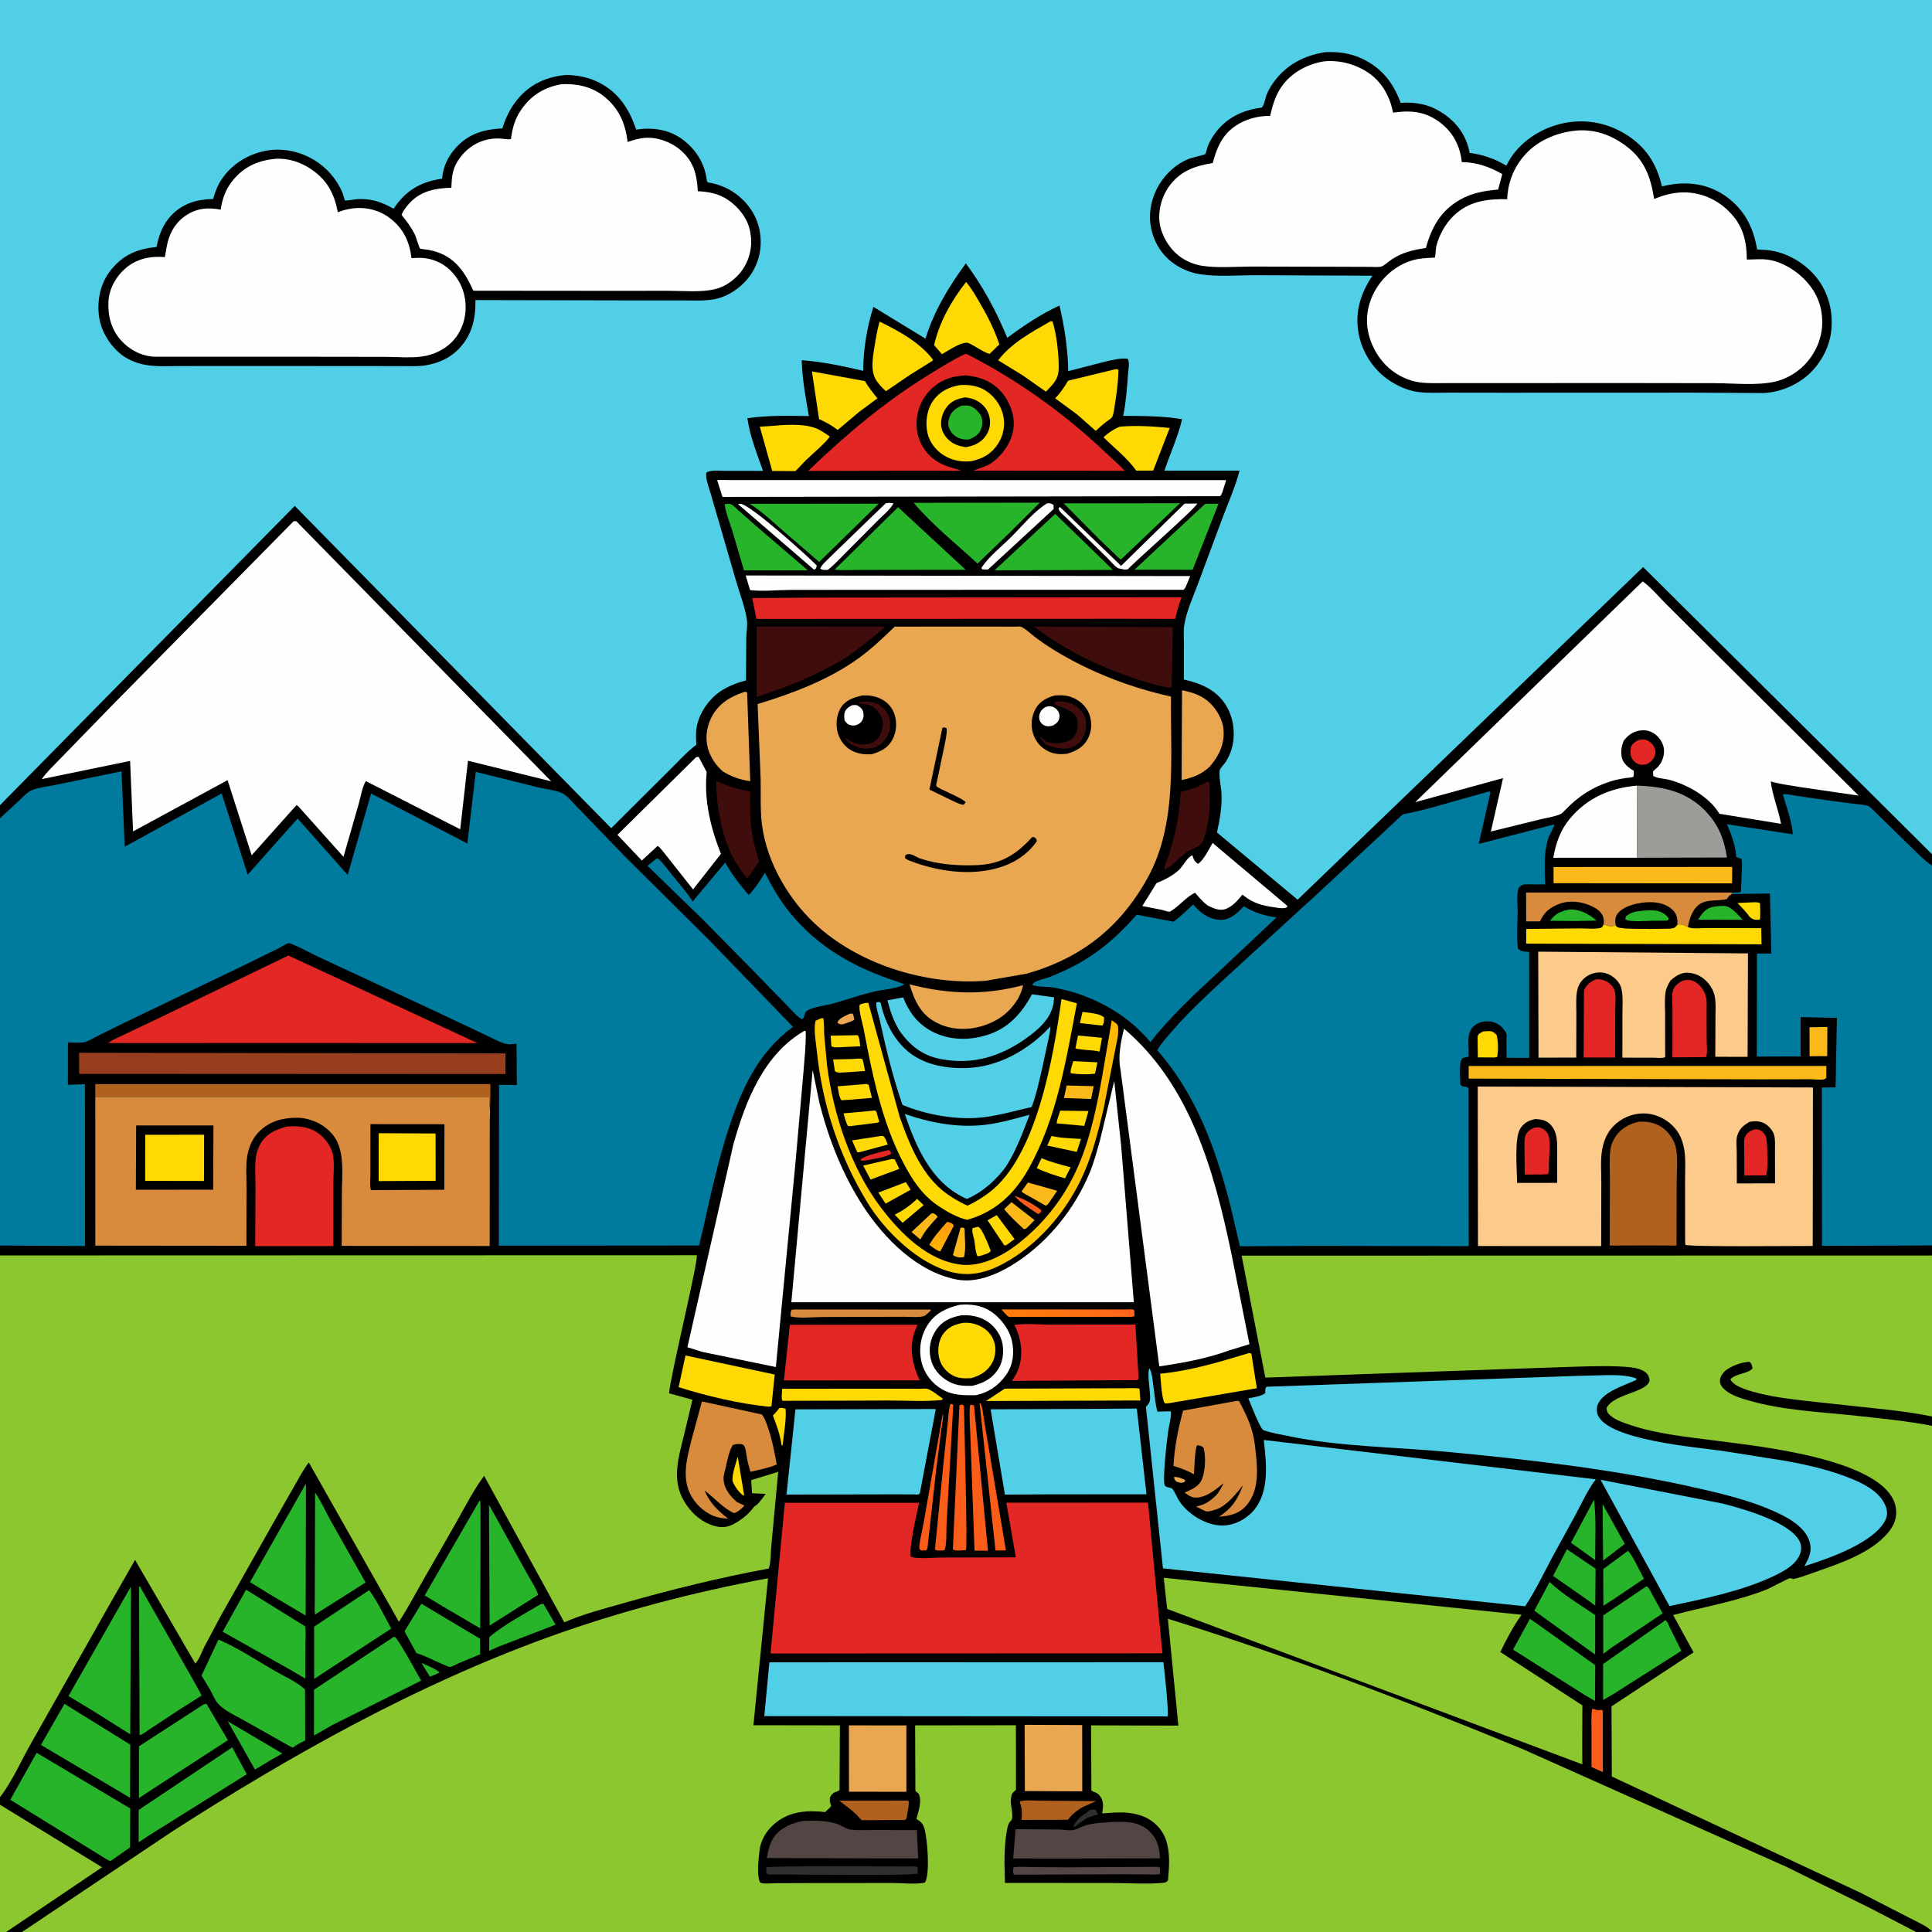
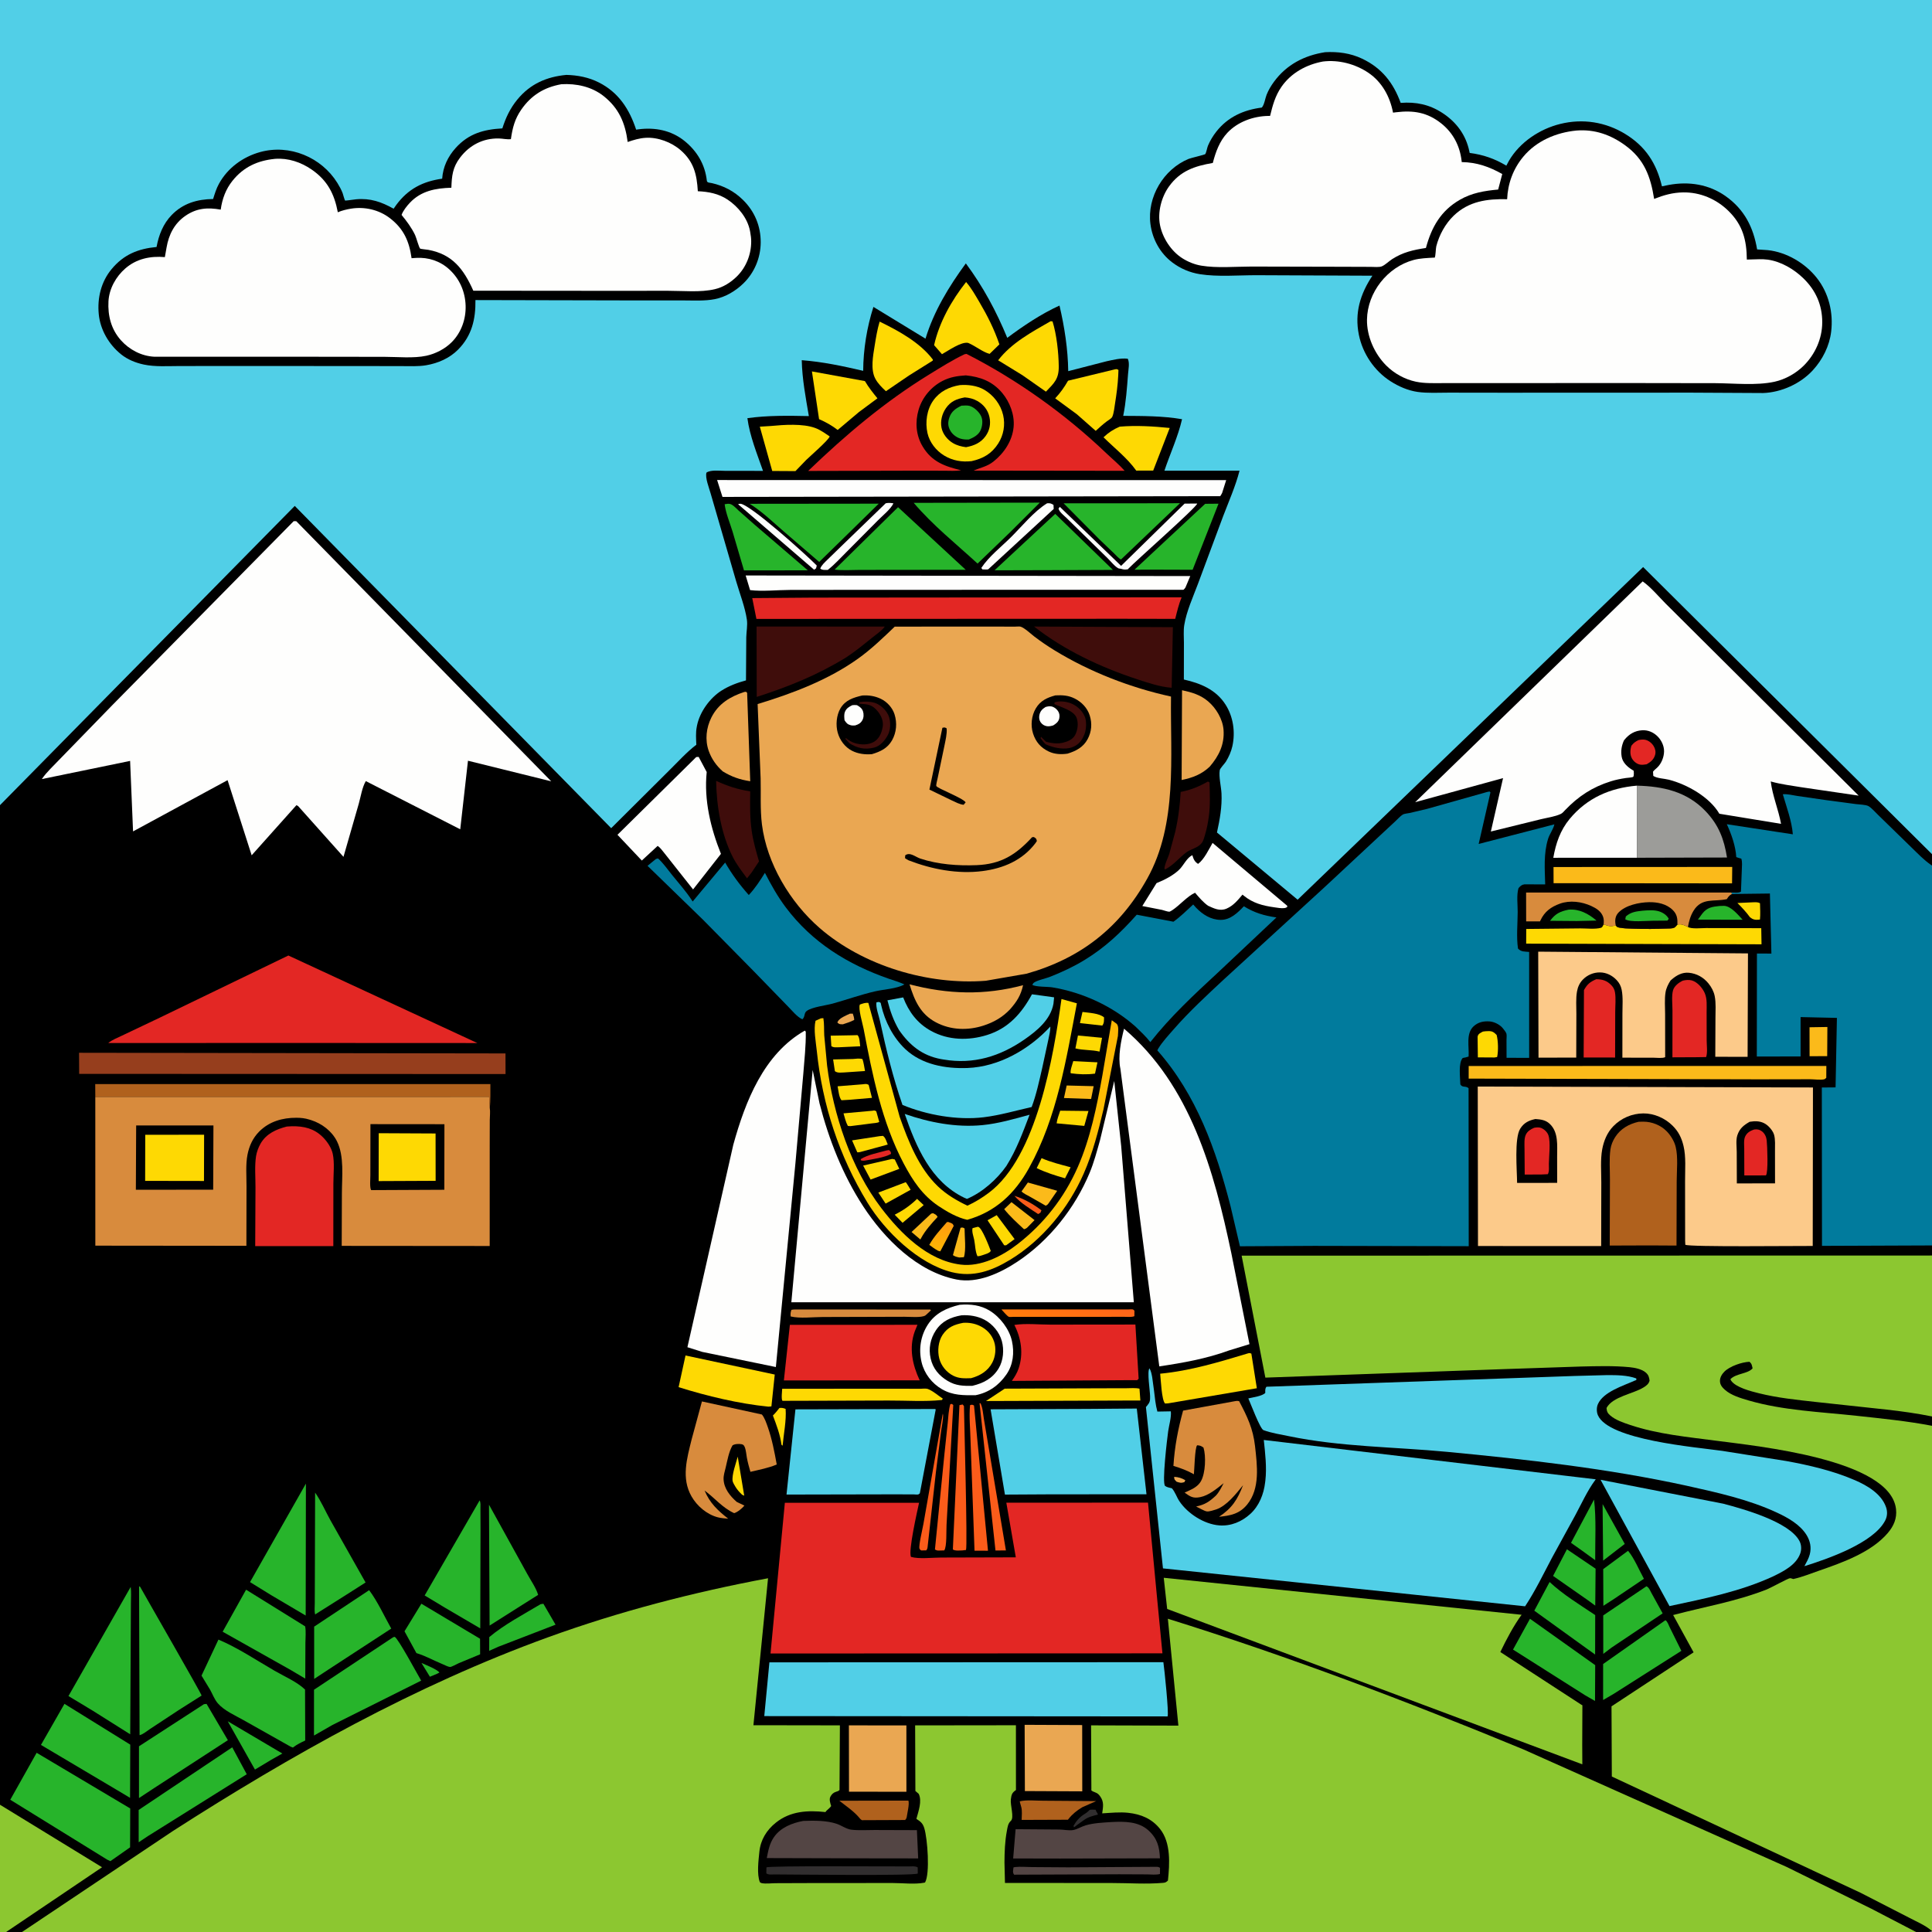
<svg xmlns="http://www.w3.org/2000/svg" version="1.1" style="display: block;" viewBox="0 0 2048 2048" width="1024" height="1024">
  <rect x="0" y="0" width="2048" height="2048" fill="#808080" stroke="none" />
  <defs>
    <linearGradient id="Gradient1" gradientUnits="userSpaceOnUse" x1="995.458" y1="1323.18" x2="998.87" y2="1296.22">
      <stop class="stop0" offset="0" stop-opacity="1" stop-color="rgb(255,180,5)" />
      <stop class="stop1" offset="1" stop-opacity="1" stop-color="rgb(255,155,15)" />
    </linearGradient>
    <linearGradient id="Gradient2" gradientUnits="userSpaceOnUse" x1="1129.27" y1="1407.86" x2="1137.67" y2="1374.37">
      <stop class="stop0" offset="0" stop-opacity="1" stop-color="rgb(255,125,11)" />
      <stop class="stop1" offset="1" stop-opacity="1" stop-color="rgb(255,100,26)" />
    </linearGradient>
    <linearGradient id="Gradient3" gradientUnits="userSpaceOnUse" x1="1158.5" y1="1057.18" x2="906.68" y2="1257.41">
      <stop class="stop0" offset="0" stop-opacity="1" stop-color="rgb(255,184,3)" />
      <stop class="stop1" offset="1" stop-opacity="1" stop-color="rgb(255,209,4)" />
    </linearGradient>
  </defs>
  <path transform="translate(0,0)" fill="rgb(0,0,0)" d="M -0 853.508 L 0 -0 L 2048 0 L 2048 905.449 L 2048 917.511 L 2048 1320.22 L 2048 1330.9 L 2048 1501.5 L 2048 1511.4 L 2048 2047 C 2043.38 2049.09 2036.19 2048.07 2031.13 2048 L 23.342 2048 L 6.398 2048.06 L 0 2048 L 0 1913.1 L -0 1905.1 L 0 1330.82 L -0 1320.32 L 0 867.415 L -0 853.508 z" />
  <path transform="translate(0,0)" fill="rgb(234,167,82)" d="M 1244.66 1565.5 C 1249.02 1565.71 1252.77 1566.88 1256.5 1569.09 L 1255.5 1571.14 C 1251.89 1572.3 1250.61 1571.74 1247.23 1570.68 C 1245.1 1568.44 1244.72 1568.54 1244.66 1565.5 z" />
  <path transform="translate(0,0)" fill="rgb(39,180,43)" d="M 446.771 1762.81 C 451.184 1764.8 463.198 1769.44 465.809 1772.96 L 463.5 1774.17 L 455.735 1777.42 L 446.771 1762.81 z" />
  <path transform="translate(0,0)" fill="rgb(234,167,82)" d="M 900.953 1074.5 L 904.008 1074.5 C 904.708 1076.73 905.486 1078.83 905.5 1081.19 C 901.591 1083.2 897.668 1084.48 893.5 1085.81 C 890.418 1085.69 889.923 1086.03 887.673 1084 L 887.968 1083.07 C 889.908 1079.08 897.047 1076.37 900.953 1074.5 z" />
  <path transform="translate(0,0)" fill="rgb(251,92,26)" d="M 1075.32 1267.64 C 1085.34 1270.7 1095.73 1276.58 1103.97 1282.98 L 1102.92 1285.5 L 1100.5 1286.96 C 1091.74 1281.12 1082.25 1275.67 1075.32 1267.64 z" />
  <path transform="translate(0,0)" fill="rgb(49,46,47)" d="M 1155.12 1918.5 C 1157.19 1918.06 1159.38 1918.34 1161.5 1918.42 C 1161.94 1920.94 1163.3 1921.22 1163.84 1923.5 C 1158.7 1924.83 1153.47 1926.06 1149.14 1929.26 L 1142.53 1933.97 L 1138.5 1937.04 L 1137.95 1935.5 C 1140.63 1930.67 1144.51 1926.1 1149.25 1923.19 C 1150.94 1922.16 1152.32 1921.27 1153.74 1919.88 L 1155.12 1918.5 z" />
  <path transform="translate(0,0)" fill="rgb(227,39,36)" d="M 939.855 1219.5 L 942.468 1219.14 C 944.068 1220.92 944.5 1220.69 944.5 1223.21 C 937.418 1227.2 924.673 1228.84 916.5 1230.34 C 914.696 1230.55 914.172 1230.45 912.5 1229.97 L 912.5 1228.68 C 919.987 1223.92 931.238 1221.97 939.855 1219.5 z" />
  <path transform="translate(0,0)" fill="rgb(254,217,3)" d="M 782.018 1544.11 L 788.751 1584.49 L 788.973 1585.5 L 786.692 1584.5 C 784.109 1582.04 781.551 1579.3 779.701 1576.23 C 778.844 1574.81 776.839 1571.54 776.601 1569.92 C 775.611 1563.21 780.296 1550.73 782.018 1544.11 z" />
  <path transform="translate(0,0)" fill="rgb(251,186,26)" d="M 1018.23 1301.5 C 1020.56 1301.07 1020.48 1301.03 1022.5 1302.25 C 1022.46 1310.8 1024.3 1324.82 1021.76 1332.68 L 1016.87 1332.99 C 1014.32 1332.44 1012.33 1332.04 1010.14 1330.5 L 1018.23 1301.5 z" />
  <path transform="translate(0,0)" fill="rgb(251,186,26)" d="M 987.073 1286.5 L 989.044 1286.04 C 991.393 1287.33 992.652 1287.51 993.891 1290 C 987.452 1296.93 980.793 1304.3 976.299 1312.67 L 975.636 1313.92 L 966.277 1305.98 L 987.073 1286.5 z" />
  <path transform="translate(0,0)" fill="rgb(254,217,3)" d="M 1147.48 1072.7 C 1154.11 1073.69 1165.31 1073.97 1170.36 1078.5 C 1170.19 1082.1 1170.61 1084.18 1168.5 1087.16 L 1144.78 1084.5 L 1147.48 1072.7 z" />
  <path transform="translate(0,0)" fill="rgb(254,217,3)" d="M 826.257 1492.5 C 828.912 1492.26 830.312 1492.53 832.79 1493.5 C 833.713 1505.76 830.691 1520.12 829.604 1532.5 L 828.392 1531.5 C 827.06 1520.84 823.073 1510.49 819.303 1500.5 C 821.877 1498.07 824.03 1495.25 826.257 1492.5 z" />
  <path transform="translate(0,0)" fill="rgb(254,217,3)" d="M 972.13 1270.84 L 979.149 1277.45 L 956.76 1296.23 L 948.415 1287.65 C 956.632 1283.52 964.264 1278.33 970.934 1271.99 L 972.13 1270.84 z" />
  <path transform="translate(0,0)" fill="rgb(254,217,3)" d="M 1858.68 956.445 C 1861.21 956.414 1863.42 956.151 1865.67 957.5 C 1865.83 963.223 1866.19 968.975 1865.64 974.682 L 1864.38 974.905 C 1860.51 975.344 1857.99 974.708 1855.05 972.328 C 1851.02 966.8 1846.57 962.06 1841.74 957.227 L 1858.68 956.445 z" />
  <path transform="translate(0,0)" fill="rgb(254,217,3)" d="M 1137.71 1124.81 L 1163.36 1126.11 L 1160.76 1138.08 C 1151.95 1139.26 1143.81 1138.9 1135.02 1137.7 C 1134.08 1135.24 1136.97 1127.68 1137.71 1124.81 z" />
  <path transform="translate(0,0)" fill="rgb(254,217,3)" d="M 960.146 1253.14 C 962.05 1255.57 963.652 1258.6 965.31 1261.22 L 938.79 1275.87 L 931.078 1264.18 L 960.146 1253.14 z" />
  <path transform="translate(0,0)" fill="rgb(254,217,3)" d="M 1036.25 1300.5 L 1037.06 1300.53 C 1041 1301.64 1048.58 1321.53 1050.25 1326 C 1049.07 1328.5 1043.98 1329.6 1041.29 1330.61 C 1039.48 1331.27 1038.09 1331.62 1036.17 1331.71 C 1033.75 1326.67 1033.78 1319.71 1032.68 1314.2 C 1031.94 1310.55 1029.93 1305.42 1030.97 1301.87 L 1036.25 1300.5 z" />
  <path transform="translate(0,0)" fill="rgb(254,217,3)" d="M 903.134 1097.45 L 909 1097.27 C 911.392 1099.59 911.355 1105.71 911.865 1109.1 L 889.75 1110.13 C 886.613 1110.13 883.938 1110.72 881.269 1109 L 880.555 1097.85 L 903.134 1097.45 z" />
  <path transform="translate(0,0)" fill="rgb(254,217,3)" d="M 1142.67 1097.68 L 1168.2 1100.11 L 1165.55 1114.74 C 1157.14 1112.66 1148.16 1113.5 1139.98 1111.34 L 1142.67 1097.68 z" />
  <path transform="translate(0,0)" fill="url(#Gradient1)" d="M 1003.75 1295.5 C 1005.56 1295.36 1004.98 1295.19 1006.54 1295.83 C 1009.13 1296.9 1009.99 1296.89 1010.99 1299.5 L 996.742 1326.5 L 994.5 1325.92 C 991.131 1324.1 988.158 1321.89 985.082 1319.61 C 990.04 1310.71 997.126 1303.19 1003.75 1295.5 z" />
  <path transform="translate(0,0)" fill="rgb(254,217,3)" d="M 1056.57 1288.09 L 1075.51 1313.49 L 1066.5 1320.09 L 1064.5 1320.07 L 1046.82 1293.52 L 1056.57 1288.09 z" />
-   <path transform="translate(0,0)" fill="rgb(254,217,3)" d="M 1114.78 1204.11 C 1124.2 1206.57 1136.15 1206.58 1145.88 1207.35 L 1141.43 1221.08 L 1110.1 1214.34 L 1114.78 1204.11 z" />
  <path transform="translate(0,0)" fill="rgb(251,186,26)" d="M 1130.73 1150.67 L 1159.34 1151.4 L 1156.61 1164.99 L 1127.84 1163.95 L 1130.73 1150.67 z" />
  <path transform="translate(0,0)" fill="rgb(251,186,26)" d="M 1072.21 1274.33 L 1096.67 1293.37 L 1088.72 1301.5 C 1087.48 1302.46 1086.96 1302.63 1085.5 1303.04 C 1078.14 1296.23 1070.78 1289.6 1064.48 1281.75 L 1072.21 1274.33 z" />
  <path transform="translate(0,0)" fill="rgb(254,217,3)" d="M 1104.11 1227.68 C 1113.86 1231.99 1124.62 1234.54 1134.9 1237.36 L 1129 1249.05 C 1118.49 1246.06 1108.83 1242.99 1098.95 1238.27 L 1104.11 1227.68 z" />
  <path transform="translate(0,0)" fill="rgb(39,180,43)" d="M 1662.83 964.263 C 1674.35 963.344 1683.93 968.694 1692.37 975.849 L 1671.41 976.306 L 1643.13 976.083 C 1648.82 968.477 1653.7 966.148 1662.83 964.263 z" />
  <path transform="translate(0,0)" fill="rgb(254,217,3)" d="M 932.427 1204.37 L 936 1204.07 C 938.767 1206.02 939.742 1210.15 941.055 1213.28 L 912.5 1221.02 C 911.007 1221.48 910.282 1221.53 908.765 1221.5 L 903.222 1208.86 L 932.427 1204.37 z" />
  <path transform="translate(0,0)" fill="rgb(254,217,3)" d="M 904.147 1122.56 C 907.344 1122.34 911.259 1121.64 914.283 1122.72 C 915.601 1126.76 916.163 1131.17 916.955 1135.34 L 895.11 1136.82 C 891.475 1136.88 887.998 1137.69 885.014 1135.5 L 883.148 1123.05 L 904.147 1122.56 z" />
  <path transform="translate(0,0)" fill="rgb(254,217,3)" d="M 1123.87 1177.37 L 1153.8 1177.71 L 1149.39 1193.5 L 1120.05 1190.79 C 1120.59 1186.28 1122.49 1181.7 1123.87 1177.37 z" />
  <path transform="translate(0,0)" fill="rgb(254,217,3)" d="M 924.896 1177.42 C 926.984 1177.02 926.998 1177 928.871 1178 L 932.046 1189.28 C 930.05 1190.5 926.489 1190.5 924.166 1190.84 L 902.228 1193.65 C 901.037 1193.86 899.928 1193.63 898.734 1193.5 C 896.521 1189.35 895.447 1184.71 894.148 1180.21 L 924.896 1177.42 z" />
  <path transform="translate(0,0)" fill="rgb(254,217,3)" d="M 945.753 1228.5 L 948.5 1229.07 L 953.3 1239.04 L 922.864 1250.4 L 914.974 1235.56 L 945.753 1228.5 z" />
  <path transform="translate(0,0)" fill="rgb(251,186,26)" d="M 1089.58 1253.52 L 1120.69 1262.28 L 1111.59 1275.5 C 1110.49 1277.01 1110.28 1277.17 1108.5 1278.1 L 1091.85 1268.59 C 1088.94 1266.95 1085.19 1265.34 1082.87 1262.95 L 1089.58 1253.52 z" />
  <path transform="translate(0,0)" fill="rgb(39,180,43)" d="M 1822.72 960.377 L 1827.5 960.227 C 1835.02 960.509 1842.49 969.883 1847.26 974.95 L 1826.5 974.94 L 1799.84 974.808 L 1804.55 968.398 C 1809.72 961.894 1815.01 961.198 1822.72 960.377 z" />
  <path transform="translate(0,0)" fill="rgb(254,217,3)" d="M 914.387 1149.4 C 917.163 1149.12 918.383 1148.58 920.846 1150 L 924.317 1163.78 L 901.161 1165.77 L 892 1166.31 C 889.291 1163.16 888.771 1155.71 887.892 1151.52 L 914.387 1149.4 z" />
  <path transform="translate(0,0)" fill="rgb(227,39,36)" d="M 1736.92 784.5 C 1739.24 783.992 1741.98 783.678 1744.31 784.255 C 1747.88 785.138 1751.04 787.776 1752.94 790.88 C 1754.65 793.665 1755.4 797.051 1754.48 800.229 C 1753.03 805.216 1749.83 807.682 1745.51 810.171 C 1743.24 810.505 1740.91 810.937 1738.63 810.533 C 1735.08 809.902 1731.78 807.242 1729.97 804.067 C 1727.66 800.021 1728.01 794.772 1729.34 790.5 C 1731.63 787.549 1733.56 786.12 1736.92 784.5 z" />
  <path transform="translate(0,0)" fill="rgb(254,217,3)" d="M 1571.96 1093.5 C 1573.84 1093.15 1575.85 1093.07 1577.76 1093.03 C 1582.08 1092.93 1583.61 1094.26 1586.5 1097.08 C 1588.18 1103.51 1588.4 1113.94 1587.04 1120.5 L 1584.25 1120.98 L 1566.59 1120.87 L 1566.31 1099 C 1566.81 1095.76 1569.44 1094.93 1571.96 1093.5 z" />
  <path transform="translate(0,0)" fill="rgb(251,186,26)" d="M 1918.18 1088.94 L 1937.1 1088.64 L 1936.91 1119.58 L 1918.24 1119.62 L 1918.18 1088.94 z" />
  <path transform="translate(0,0)" fill="rgb(254,254,253)" d="M 782.419 534.5 C 783.263 534.205 783.576 534.04 784.557 533.996 C 794.118 533.571 855.31 588.709 865.816 599.5 L 865.034 602.5 L 862.977 603.924 L 782.419 534.5 z" />
  <path transform="translate(0,0)" fill="rgb(251,92,26)" d="M 999.399 1498.5 L 999.711 1500.03 C 999.839 1505.61 998.157 1512.33 997.5 1517.94 L 992.092 1560.61 L 983.253 1640.17 C 983.048 1641.65 982.735 1642.36 981.782 1643.5 L 976.5 1643.51 L 975.743 1643.03 C 975.321 1642.57 974.842 1642.1 974.663 1641.5 C 973.687 1638.24 978.003 1620.48 978.824 1615.67 L 999.399 1498.5 z" />
  <path transform="translate(0,0)" fill="rgb(39,180,43)" d="M 1698.82 1594.37 L 1722.31 1636.63 L 1713.47 1643.43 L 1699.39 1654.32 L 1698.82 1594.37 z" />
-   <path transform="translate(0,0)" fill="rgb(251,92,26)" d="M 1687.76 1811.5 L 1688.87 1811.5 C 1692.32 1812.49 1692.84 1813.18 1696.76 1812.64 L 1697.79 1812.49 L 1699.09 1813.5 L 1699.11 1878.49 L 1687.08 1873.15 L 1687.08 1835.41 C 1687.09 1827.59 1686.48 1819.23 1687.76 1811.5 z" />
  <path transform="translate(0,0)" fill="rgb(254,254,253)" d="M 938.879 533.5 C 941.796 532.841 944.115 533.125 947.024 533.5 C 944.75 539.249 935.233 546.887 930.603 551.637 L 897.391 585.064 C 890.953 591.478 884.639 598.488 877.5 604.123 C 874.513 604.032 871.872 604.629 869.5 602.713 C 871.026 598.842 874.205 596.224 877.087 593.324 L 894.159 576.741 L 938.879 533.5 z" />
  <path transform="translate(0,0)" fill="rgb(39,180,43)" d="M 1689.76 1589.58 C 1692.22 1610.42 1690.83 1632.86 1690.98 1653.87 L 1676.46 1643.33 L 1665.34 1635.46 L 1689.76 1589.58 z" />
  <path transform="translate(0,0)" fill="rgb(254,254,253)" d="M 1109.98 533.5 C 1113.36 533.35 1113.78 533.501 1116.74 535.154 L 1116.97 539.5 L 1047.5 603.549 C 1045.48 603.873 1043.35 603.641 1041.31 603.576 L 1040.26 602 C 1048.29 589.877 1061.02 580.002 1071.34 569.792 C 1083.1 558.151 1096.02 542.066 1109.98 533.5 z" />
  <path transform="translate(0,0)" fill="rgb(39,180,43)" d="M 241.424 1824.61 L 299.314 1858.8 L 287.357 1865.54 L 270.268 1875.82 L 241.424 1824.61 z" />
  <path transform="translate(0,0)" fill="rgb(251,92,26)" d="M 1038.38 1487.5 L 1039.35 1487.48 C 1041.76 1492.23 1042.13 1499.1 1043.01 1504.44 L 1048.44 1536.93 L 1066.31 1643.52 L 1055.25 1643.6 L 1038.38 1487.5 z" />
  <path transform="translate(0,0)" fill="url(#Gradient2)" d="M 1061.56 1388.08 L 1176.46 1388.04 L 1195.46 1388.07 C 1196.3 1388.07 1200.37 1387.74 1201 1388.08 C 1201.6 1388.4 1202.04 1388.96 1202.55 1389.4 L 1202.5 1395.22 C 1199.43 1396.41 1195.23 1395.87 1191.97 1395.88 L 1091.57 1395.94 L 1074.42 1395.91 C 1073.53 1395.91 1070.17 1396.24 1069.44 1395.91 C 1067.27 1394.91 1063.45 1389.95 1061.56 1388.08 z" />
  <path transform="translate(0,0)" fill="rgb(216,139,61)" d="M 838.907 1388.5 C 840.255 1388.23 841.505 1388.09 842.882 1388.08 L 984.291 1388.17 C 986.395 1388.17 985.595 1387.76 986.841 1389 L 982.253 1393.31 L 980.84 1394.5 C 976.648 1397.03 964.012 1395.8 958.807 1395.83 L 872.114 1396.08 C 861.875 1396.1 848.005 1397.85 838.152 1395.5 C 837.845 1392.74 838.044 1391.14 838.907 1388.5 z" />
  <path transform="translate(0,0)" fill="rgb(251,92,26)" d="M 1007.35 1488.5 C 1009.61 1488.15 1008.55 1487.92 1010.5 1489.34 L 1003.38 1616.36 C 1003.01 1621.93 1003.86 1639.62 1000.92 1643.5 L 995.5 1643.65 C 993.557 1643.7 992.75 1643.48 991.075 1642.5 L 1001.17 1541.04 L 1004.62 1508.52 C 1005.29 1501.84 1005.49 1494.97 1007.35 1488.5 z" />
  <path transform="translate(0,0)" fill="rgb(254,254,253)" d="M 1255.75 533.838 L 1269.1 533.793 C 1268.19 538.072 1203.79 594.661 1196.39 602.565 L 1195.53 603.5 C 1193.48 603.799 1191.97 603.914 1189.97 603.404 C 1187.66 602.815 1188.47 602.928 1186.24 602.638 C 1183.28 602.254 1176.47 594.022 1174.03 591.648 L 1130.37 548.889 C 1127.79 546.371 1122.68 542.571 1122.06 539 L 1123.5 537.308 L 1187.66 599.092 L 1188.35 599.9 L 1255.75 533.838 z" />
  <path transform="translate(0,0)" fill="rgb(83,69,68)" d="M 1074.36 1979.5 L 1076.12 1979.14 C 1081.77 1978.52 1088.19 1979.15 1093.9 1979.18 L 1132.22 1979.45 L 1226.12 1978.9 C 1227.66 1978.93 1228.4 1979.16 1229.68 1980.01 L 1229.6 1986.5 C 1225.46 1987.65 1220.28 1986.97 1215.93 1986.93 L 1186.5 1986.8 L 1075 1987.25 C 1073.12 1984.63 1074.04 1982.64 1074.36 1979.5 z" />
  <path transform="translate(0,0)" fill="rgb(176,97,29)" d="M 889.718 1908.85 L 962.926 1908.73 C 964.252 1911.97 961.634 1922.55 961.098 1926.5 C 960.436 1928.33 960.913 1927.37 959.5 1929.28 L 913.617 1929.47 C 911.725 1928.01 912.379 1928.69 911.029 1927.07 C 905.038 1919.9 897.021 1914.64 889.718 1908.85 z" />
  <path transform="translate(0,0)" fill="rgb(176,97,29)" d="M 1080.96 1909.5 C 1088.29 1907.71 1098.04 1908.86 1105.76 1908.84 L 1161.96 1909.25 L 1147.45 1915.66 C 1141.8 1918.98 1136.88 1922.86 1132.81 1928.01 L 1132.05 1929 L 1082.99 1929.18 C 1083.07 1924.9 1083.71 1919.53 1082.55 1915.42 L 1081.67 1912.35 L 1081.39 1911.22 L 1080.96 1909.5 z" />
  <path transform="translate(0,0)" fill="rgb(49,46,47)" d="M 963.973 1978.48 C 966.972 1978.43 970.121 1977.96 972.809 1979.5 L 972.889 1986 C 969.335 1988.67 835.856 1986.98 820.75 1986.98 C 817.659 1986.98 814.945 1987.61 812.334 1985.86 L 812.451 1979.5 C 815.982 1977.6 944.808 1978.6 963.973 1978.48 z" />
  <path transform="translate(0,0)" fill="rgb(39,180,43)" d="M 573.063 1700.5 L 576.009 1700.05 L 588.908 1722.23 L 528.258 1745.61 L 518.571 1749.95 L 518.627 1735.39 C 534.558 1722.02 555.173 1711.2 573.063 1700.5 z" />
  <path transform="translate(0,0)" fill="rgb(39,180,43)" d="M 1725.8 1643.89 C 1732.4 1651.75 1737.53 1664.37 1742.62 1673.57 L 1711.04 1694.86 L 1699.63 1702.23 L 1699.47 1663.35 L 1725.8 1643.89 z" />
  <path transform="translate(0,0)" fill="rgb(39,180,43)" d="M 1661.01 1642.31 L 1691.39 1662.89 L 1691.03 1702.02 L 1683.08 1696.21 L 1646.33 1670.55 L 1661.01 1642.31 z" />
  <path transform="translate(0,0)" fill="rgb(251,92,26)" d="M 1017.05 1489.5 L 1020.5 1488.8 L 1021.83 1490.5 C 1022.08 1507.04 1025.74 1638.9 1024 1643.05 L 1020.25 1643.5 C 1017.24 1643.54 1012.57 1644.2 1010.07 1642.5 L 1017.05 1489.5 z" />
  <path transform="translate(0,0)" fill="rgb(251,92,26)" d="M 1028.3 1489.5 C 1030.51 1488.92 1030.46 1488.86 1032.5 1489.86 L 1047.3 1643.84 L 1033.03 1643.81 L 1028.82 1527.44 C 1028.58 1514.98 1027.1 1501.9 1028.3 1489.5 z" />
  <path transform="translate(0,0)" fill="rgb(254,217,3)" d="M 1065.05 1472.03 L 1167.49 1471.65 L 1194.17 1471.59 C 1198.63 1471.58 1203.6 1471.06 1207.91 1472.06 L 1208.84 1484.63 L 1191.5 1484.63 L 1045.2 1485.14 L 1065.05 1472.03 z" />
  <path transform="translate(0,0)" fill="rgb(254,217,3)" d="M 829.134 1472.17 L 952.641 1472.08 L 975.105 1472.18 C 977.154 1472.19 981.212 1471.66 983.102 1472.23 C 987.871 1473.65 995.091 1479.79 999.436 1482.61 L 998.5 1484.05 C 980.228 1485.98 960.546 1484.54 942.084 1484.62 L 829.442 1484.93 C 827.979 1483.32 829.056 1474.77 829.134 1472.17 z" />
  <path transform="translate(0,0)" fill="rgb(254,217,3)" d="M 1186.96 452.265 C 1204.55 450.782 1222.42 451.904 1239.95 453.653 L 1222.43 498.851 L 1204.46 498.867 C 1195.08 485.652 1181.32 474.967 1169.77 463.549 C 1174.99 458.548 1180.34 455.068 1186.96 452.265 z" />
  <path transform="translate(0,0)" fill="rgb(39,180,43)" d="M 1745.32 1681.5 C 1748 1682.8 1749.07 1685.88 1750.45 1688.38 L 1762.48 1710.24 L 1708.51 1746.39 L 1699.53 1753.17 L 1699.49 1712.39 L 1745.32 1681.5 z" />
  <path transform="translate(0,0)" fill="rgb(63,13,11)" d="M 1280.38 828.5 C 1281.47 828.785 1280.84 828.535 1282.13 829.5 C 1282.45 841.305 1283.06 854.085 1281.37 865.794 C 1280.48 871.98 1279.53 877.559 1277.75 883.558 C 1276.8 886.758 1275.87 891.248 1273.71 893.867 C 1269.44 899.042 1262.8 899.653 1257.6 903.524 C 1249.58 909.51 1244.67 916.481 1235.5 921.43 L 1234.36 921.308 C 1234.23 916.661 1238.06 909.579 1239.5 905.043 L 1245.71 882.103 C 1248.98 868.073 1250.73 853.826 1251.58 839.462 C 1262.1 837.477 1271.04 833.766 1280.38 828.5 z" />
  <path transform="translate(0,0)" fill="rgb(39,180,43)" d="M 1642.64 1676.99 C 1656.99 1690.39 1674.69 1701.11 1690.99 1712.04 L 1690.89 1753.86 L 1681.71 1747.3 L 1626.42 1707.4 L 1642.64 1676.99 z" />
  <path transform="translate(0,0)" fill="rgb(254,217,3)" d="M 816.997 451.577 C 831.11 450.244 850.879 448.803 864.218 453.701 C 869.7 455.714 874.692 459.412 879.512 462.647 C 878.205 466.674 859.004 483.295 854.702 487.482 L 843.2 499.405 L 818.6 499.256 L 805.436 452.286 L 816.997 451.577 z" />
  <path transform="translate(0,0)" fill="rgb(39,180,43)" d="M 768.16 534.5 L 770.934 534.093 C 772.723 533.939 773.839 534.017 775.5 534.866 C 778.028 536.159 780.668 539.193 782.847 541.117 L 799.633 555.938 L 856.312 604.577 L 788.656 604.635 L 776.547 563.532 C 773.739 554.246 769.351 544.098 768.16 534.5 z" />
  <path transform="translate(0,0)" fill="rgb(254,217,3)" d="M 1181.94 391.5 C 1184.02 391.241 1183.6 390.991 1185.61 392.201 L 1185.38 397.882 C 1184.91 407.891 1183.56 417.813 1181.99 427.703 C 1181.32 431.912 1180.76 437.869 1179.1 441.759 C 1178.35 443.518 1174.87 445.464 1173.27 446.657 C 1169.12 449.76 1165.32 453.25 1161.49 456.733 L 1141.62 439.199 L 1118.55 422.262 C 1123.94 416.539 1128.3 410.382 1132.19 403.568 L 1181.94 391.5 z" />
  <path transform="translate(0,0)" fill="rgb(227,39,36)" d="M 1692.07 1038.02 C 1698.88 1038.1 1703.49 1039.52 1708.26 1044.54 C 1710.25 1046.62 1711.42 1048.92 1711.92 1051.76 C 1713.06 1058.22 1712.2 1066.08 1712.2 1072.75 L 1712.08 1121.03 L 1700.28 1120.98 L 1678.74 1121.01 L 1679.06 1049.56 C 1682.54 1043.31 1685.43 1040.88 1692.07 1038.02 z" />
  <path transform="translate(0,0)" fill="rgb(39,180,43)" d="M 1277.53 534.06 L 1291.67 533.94 L 1264.23 603.985 L 1218.5 603.841 L 1202.59 603.921 L 1277.53 534.06 z" />
  <path transform="translate(0,0)" fill="rgb(254,217,3)" d="M 860.68 393.718 L 916.837 403.976 C 920.755 410.567 925.254 416.331 930.126 422.241 L 910.519 436.787 L 887.99 455.781 C 881.763 451.023 875.423 447.43 868.239 444.322 L 860.68 393.718 z" />
  <path transform="translate(0,0)" fill="rgb(254,217,3)" d="M 932.438 340.906 C 952.625 350.727 975.265 363.081 988.937 381.229 L 988.717 382.304 L 963.591 398.042 L 939.118 414.706 C 934.951 410.858 930.586 406.531 927.891 401.487 C 922.647 391.67 925.451 377.258 927.132 366.723 C 928.527 357.98 929.911 349.405 932.438 340.906 z" />
  <path transform="translate(0,0)" fill="rgb(63,13,11)" d="M 759.129 827.76 C 771.273 833.27 782.088 836.884 795.282 838.865 C 795.066 852.88 794.832 866.937 796.842 880.855 C 798.418 891.773 801.497 902.519 804.583 913.087 L 796.778 924.857 L 791.896 931.041 C 786.385 923.605 780.682 916.259 776.5 907.959 C 764.506 884.155 759.526 854.218 759.129 827.76 z" />
  <path transform="translate(0,0)" fill="rgb(254,217,3)" d="M 1113.68 340.5 L 1115.74 340.688 C 1120.08 354.737 1122.14 373.675 1122.33 388.316 C 1122.5 401.717 1117.52 406.068 1108.72 415.169 L 1083.81 397.725 L 1058.08 381.927 C 1072.23 363.424 1093.78 351.96 1113.68 340.5 z" />
  <path transform="translate(0,0)" fill="rgb(227,39,36)" d="M 1783.93 1039.5 C 1786.74 1038.8 1790.56 1038.47 1793.38 1039.28 C 1799.37 1041.01 1804.7 1047.24 1807.11 1052.76 C 1809.83 1059.01 1809.07 1066.24 1809.09 1072.9 L 1809.15 1102.86 C 1809.15 1107.87 1810.26 1115.9 1808.56 1120.53 L 1798.2 1120.69 L 1772.84 1120.81 L 1772.89 1071.23 C 1772.9 1064.83 1771.79 1055.86 1773.47 1049.81 C 1774.77 1045.12 1779.74 1041.41 1783.93 1039.5 z" />
  <path transform="translate(0,0)" fill="rgb(254,217,3)" d="M 1024.1 298.947 C 1029.64 305.309 1033.86 312.892 1038.14 320.133 C 1046.75 334.705 1053.92 348.974 1059.4 365.042 L 1049.03 375.13 C 1042.1 373.366 1034.18 367.002 1027.36 363.973 L 1026.26 363.5 C 1019.06 361.912 1005.17 371.788 998.539 375.476 L 990.186 365.88 C 995.641 341.561 1008.75 318.368 1024.1 298.947 z" />
  <path transform="translate(0,0)" fill="rgb(39,180,43)" d="M 1765.39 1717.5 C 1767.46 1718.45 1768.9 1722.83 1769.96 1725 L 1782.32 1749.95 L 1710.58 1795.56 L 1699.36 1802.1 L 1699.38 1763.92 L 1765.39 1717.5 z" />
  <path transform="translate(0,0)" fill="rgb(39,180,43)" d="M 446.684 1700 L 508.873 1737.15 L 508.957 1753.65 L 486.419 1762.99 C 484.62 1763.77 478.574 1767.17 477.02 1767.08 C 475.028 1766.96 470.946 1764.82 469 1764.02 C 460.112 1760.39 451.547 1755.53 442.39 1752.67 L 441.43 1752.38 L 428.797 1729.23 L 446.684 1700 z" />
  <path transform="translate(0,0)" fill="rgb(234,167,82)" d="M 1253.01 731.66 C 1263.26 733.85 1272.39 736.468 1280.62 743.434 C 1289.17 750.659 1296.19 762.469 1297.01 773.778 C 1298.12 789.139 1292.14 801.294 1282.31 812.732 C 1273.57 820.972 1264.14 824.466 1252.58 826.845 L 1253.01 731.66 z" />
  <path transform="translate(0,0)" fill="rgb(234,167,82)" d="M 789.018 733.5 L 790.864 733.315 C 792.316 734.828 791.985 733.953 792.04 735.864 L 795.284 828.158 C 784.187 826.452 775.673 823.491 766.141 817.686 C 759.362 811.679 754.205 804.408 751.214 795.821 C 747.188 784.266 748.617 771.507 754.092 760.589 C 761.418 745.977 773.942 738.432 789.018 733.5 z" />
  <path transform="translate(0,0)" fill="rgb(251,186,26)" d="M 1646.79 919.075 L 1836.24 918.981 L 1836.05 936.406 L 1646.86 936.226 L 1646.79 919.075 z" />
  <path transform="translate(0,0)" fill="rgb(39,180,43)" d="M 1621.85 1715.96 L 1690.98 1765.12 L 1690.78 1803.09 L 1680.47 1797.17 L 1603.86 1748.62 L 1621.85 1715.96 z" />
  <path transform="translate(0,0)" fill="rgb(39,180,43)" d="M 518.359 1595.06 L 558.907 1668.43 C 562.636 1675.29 568.284 1683.24 570.451 1690.63 L 550.601 1703.14 L 518.994 1723.17 L 518.359 1595.06 z" />
  <path transform="translate(0,0)" fill="rgb(254,217,3)" d="M 726.676 1436.87 L 821.263 1457.07 L 817.735 1490.84 L 814.5 1491.11 C 783.141 1487.96 749.408 1479.9 719.348 1470.44 L 726.676 1436.87 z" />
  <path transform="translate(0,0)" fill="rgb(254,217,3)" d="M 1323.33 1434.5 C 1325.28 1434.19 1324.21 1434.16 1326.5 1434.9 L 1332.31 1471.59 L 1238.24 1487.62 L 1235 1487.78 C 1231.35 1484.12 1230.56 1462.61 1229.83 1456.18 C 1262.19 1453.06 1292.35 1443.81 1323.33 1434.5 z" />
  <path transform="translate(0,0)" fill="rgb(39,180,43)" d="M 334.03 1582.21 C 340.245 1590.99 345.029 1602.17 350.349 1611.69 L 387.528 1677.49 L 367.52 1690.25 L 334.077 1711.36 C 333.121 1707.81 333.654 1703.23 333.666 1699.5 L 333.762 1674.29 L 334.03 1582.21 z" />
  <path transform="translate(0,0)" fill="rgb(234,167,82)" d="M 964.136 1043.42 C 1004.83 1054.08 1043.76 1055.25 1084.51 1044.34 C 1082.08 1055.25 1077.87 1061.78 1070.6 1070.03 C 1062.65 1078.34 1053.53 1083.61 1042.6 1087.15 C 1025.9 1092.56 1007.84 1092.03 992.122 1083.72 C 975.611 1075 969.337 1060.39 964.136 1043.42 z" />
  <path transform="translate(0,0)" fill="rgb(39,180,43)" d="M 1236.53 533.477 L 1250.87 533.397 L 1188.32 593.087 C 1185.6 591.745 1183.19 588.751 1180.99 586.656 L 1165.82 572.143 L 1127.49 533.544 L 1236.53 533.477 z" />
  <path transform="translate(0,0)" fill="rgb(39,180,43)" d="M 1118.61 544.736 L 1179.75 604.122 L 1115.5 604.377 L 1054.26 604.542 L 1118.61 544.736 z" />
  <path transform="translate(0,0)" fill="rgb(39,180,43)" d="M 246.19 1852.23 L 261.561 1880.77 L 157.059 1946.18 L 147.011 1952.89 L 146.99 1918.61 L 246.19 1852.23 z" />
  <path transform="translate(0,0)" fill="rgb(39,180,43)" d="M 391.293 1685.66 C 400.28 1697.55 407.375 1713.27 414.751 1726.35 L 348.353 1769.65 L 333.04 1779.72 L 333.026 1724.29 L 391.293 1685.66 z" />
  <path transform="translate(0,0)" fill="rgb(39,180,43)" d="M 508.423 1590.5 C 509.725 1592.95 509.283 1596.03 509.301 1598.74 L 509.381 1621.82 L 509.091 1726.15 L 472.507 1704.72 L 450.161 1691.25 L 508.423 1590.5 z" />
  <path transform="translate(0,0)" fill="rgb(39,180,43)" d="M 324.282 1572.69 L 324.039 1712.54 L 287.5 1690.95 L 265.043 1677.1 L 324.282 1572.69 z" />
  <path transform="translate(0,0)" fill="rgb(39,180,43)" d="M 794.646 534.044 L 931.5 533.907 L 899.776 565.005 L 868.38 595.682 L 830.447 563.038 C 819.329 553.413 808.42 542.815 795.994 534.894 L 794.646 534.044 z" />
  <path transform="translate(0,0)" fill="rgb(254,217,3)" d="M 1778.14 980.109 C 1782.5 979.211 1785.31 980.774 1789.27 982.578 C 1792.5 985.018 1804.05 983.77 1808.59 983.774 L 1867 983.912 L 1867.29 1001 L 1617.8 1000.31 L 1617.87 984.738 L 1675.25 984.147 C 1681.62 984.115 1690.92 985.191 1696.93 983.551 C 1698.75 983.055 1699.04 981.441 1699.92 979.901 L 1704.96 981.462 C 1707.45 982.161 1710.35 981.532 1712.87 981.128 L 1714.08 982.463 C 1717.72 985.582 1762.44 984.736 1770.5 984.214 C 1774.93 983.926 1775.48 983.328 1778.14 980.109 z" />
  <path transform="translate(0,0)" fill="rgb(39,180,43)" d="M 260.857 1685.15 L 323.474 1724.01 C 324.521 1729.4 323.764 1736 323.747 1741.5 L 323.603 1779.41 L 308.332 1770.36 L 236.019 1729.68 L 260.857 1685.15 z" />
  <path transform="translate(0,0)" fill="rgb(234,167,82)" d="M 1086.16 1828.38 L 1147.16 1828.65 L 1147.25 1898.89 L 1086.42 1898.61 L 1086.16 1828.38 z" />
  <path transform="translate(0,0)" fill="rgb(234,167,82)" d="M 899.862 1828.95 L 960.811 1829.02 L 960.832 1899.33 L 899.976 1899.3 L 899.862 1828.95 z" />
  <path transform="translate(0,0)" fill="rgb(39,180,43)" d="M 968.57 533.031 L 1102.22 532.826 L 1070.87 564.087 L 1036.27 597.42 C 1013.35 576.367 988.831 556.874 968.57 533.031 z" />
  <path transform="translate(0,0)" fill="rgb(39,180,43)" d="M 216.198 1806.5 L 218.956 1806.19 L 241.559 1844.66 L 163.189 1895.56 L 147.338 1906.02 L 147.324 1851.13 L 216.198 1806.5 z" />
  <path transform="translate(0,0)" fill="rgb(39,180,43)" d="M 951.975 537.662 L 1023.74 604.033 L 957.5 604.059 L 910.704 604.133 C 902.239 604.142 893.08 604.849 884.724 603.805 L 951.975 537.662 z" />
  <path transform="translate(0,0)" fill="rgb(39,180,43)" d="M 68.333 1806.14 L 138.084 1849.38 L 137.877 1905.8 L 123.487 1897.2 L 43.412 1849.69 L 68.333 1806.14 z" />
  <path transform="translate(0,0)" fill="rgb(81,207,231)" d="M 1093.94 1053.99 L 1117.4 1057.22 L 1116.7 1064.04 C 1113.72 1080.74 1099.33 1092.65 1085.94 1101.92 C 1060 1119.88 1032 1128.48 1000.5 1123.18 L 997.438 1122.68 C 977.648 1118.98 964.235 1108.09 953.017 1091.91 C 947.074 1081.7 943.598 1071.79 940.705 1060.38 L 957.411 1057.29 C 963.326 1072.62 972.443 1084.87 987.008 1092.84 C 1005.35 1102.88 1026.77 1103.26 1046.44 1097.11 C 1068.94 1090.07 1083.01 1074.16 1093.94 1053.99 z" />
  <path transform="translate(0,0)" fill="rgb(254,254,253)" d="M 1735.21 909.254 L 1646.57 909.286 C 1649.23 894.01 1653.94 880.093 1663.99 868 C 1682.45 845.79 1706.83 835.252 1735.13 832.823 L 1735.21 909.254 z" />
  <path transform="translate(0,0)" fill="rgb(83,69,68)" d="M 1178.6 1931.41 C 1192.11 1930.77 1206.89 1930.7 1217.5 1940.39 C 1226.8 1948.88 1229.13 1957.92 1229.6 1969.9 L 1123.75 1970.15 L 1073.99 1970.05 L 1076.59 1939.01 L 1122.95 1939.36 C 1127.43 1939.43 1132.99 1940.62 1137.33 1939.97 C 1141.64 1939.32 1146.38 1936.24 1150.72 1934.97 C 1159.77 1932.33 1169.25 1932.06 1178.6 1931.41 z" />
  <path transform="translate(0,0)" fill="rgb(39,180,43)" d="M 138.544 1682.18 C 139.253 1687.6 138.788 1693.6 138.779 1699.08 L 138.611 1731.92 L 138.045 1838.44 L 98.426 1813.48 L 72.572 1797.88 L 138.544 1682.18 z" />
  <path transform="translate(0,0)" fill="rgb(83,69,68)" d="M 851.476 1930.25 C 862.758 1929.83 876.299 1929.67 887.115 1933.39 C 892.239 1935.15 897.283 1938.98 902.692 1939.58 C 910.551 1940.46 919.205 1939.87 927.141 1939.88 L 971.965 1940.03 L 973.302 1969.99 L 936.5 1969.97 L 812.817 1969.64 C 814.379 1961.77 815.698 1954.26 820.366 1947.5 C 827.494 1937.18 839.664 1932.45 851.476 1930.25 z" />
  <path transform="translate(0,0)" fill="rgb(251,186,26)" d="M 1556.87 1129.99 L 1936 1129.95 L 1935.93 1142.5 C 1935.28 1143 1934.76 1143.76 1933.98 1144.01 C 1930.52 1145.09 1922.64 1144.04 1918.8 1144.05 L 1863.74 1144.14 L 1556.86 1143.37 L 1556.87 1129.99 z" />
  <path transform="translate(0,0)" fill="rgb(254,254,253)" d="M 1285.39 893.529 L 1364.5 960.153 L 1364.5 961.487 C 1363.34 962.108 1362.98 962.406 1361.5 962.611 C 1358.3 963.055 1353.83 962.212 1350.62 961.758 C 1338.47 960.037 1328.2 957.362 1318.53 949.523 L 1317.09 948.347 C 1312.13 954.208 1307.43 960.087 1300.16 963.191 C 1293.1 966.202 1286.91 962.989 1280.54 960.115 C 1275.14 956.181 1271.13 951.394 1266.82 946.346 C 1258.58 950.023 1250.58 959.61 1242.78 964.76 C 1242.28 965.085 1240.16 966.407 1239.6 966.449 C 1237.88 966.58 1233.68 964.952 1231.85 964.542 L 1210.9 960.43 L 1225.98 936.136 C 1234 933.001 1244.46 927.656 1250.5 921.399 C 1254.79 916.949 1258.22 909.227 1263.91 906.5 C 1265.21 910.734 1266.21 913.326 1270 915.762 C 1276.45 911.044 1281.41 900.355 1285.39 893.529 z" />
  <path transform="translate(0,0)" fill="rgb(39,180,43)" d="M 147.424 1681.5 L 148.499 1682.01 C 154.335 1692.65 213.969 1796.09 213.705 1797.38 L 189.441 1812.76 L 159.096 1832.75 C 156.014 1834.76 151.462 1838.64 147.948 1839.36 L 147.424 1681.5 z" />
  <path transform="translate(0,0)" fill="rgb(254,217,3)" d="M 1017.47 408.22 C 1025.96 407.543 1035.8 408.777 1043.23 413.095 C 1053.18 418.873 1060.72 428.663 1063.35 439.924 C 1065.78 450.337 1063.88 461.238 1058.09 470.237 C 1051.18 480.973 1042.24 486.036 1030.01 488.816 C 1019.67 490.013 1009.76 488.342 1000.77 482.861 C 992.289 477.688 985.342 468.856 983.162 459.113 C 980.588 447.612 982.44 434.224 989.347 424.5 C 996.216 414.829 1006.13 410.139 1017.47 408.22 z" />
  <path transform="translate(0,0)" fill="rgb(0,0,0)" d="M 1022.7 421.26 C 1027.41 421.588 1032.14 422.77 1036.22 425.164 C 1042.72 428.976 1047.24 434.612 1048.86 442.062 C 1050.42 449.222 1049.08 456.263 1044.82 462.218 C 1039.64 469.461 1032.47 472.471 1024.02 474.036 C 1019.06 473.376 1014.45 472.229 1010.1 469.644 C 1004.33 466.224 999.299 460.032 998.031 453.357 C 996.672 446.207 998.606 438.639 1002.73 432.675 C 1007.85 425.263 1014.22 422.845 1022.7 421.26 z" />
  <path transform="translate(0,0)" fill="rgb(39,180,43)" d="M 1019.16 430.038 C 1021.92 429.904 1025.16 429.537 1027.84 430.274 C 1032.74 431.624 1038.43 437.129 1040.3 441.776 C 1042.09 446.213 1041.3 452.012 1039.38 456.223 C 1037.06 461.32 1031.78 463.935 1026.91 465.931 C 1023.95 466.012 1020.84 465.83 1018 464.927 C 1013.5 463.497 1009.31 460.231 1007.11 456.045 C 1004.68 451.437 1004.72 447.511 1006.34 442.637 C 1008.53 436.062 1013.17 432.923 1019.16 430.038 z" />
  <path transform="translate(0,0)" fill="rgb(216,139,61)" d="M 1699.92 979.901 C 1700.11 977.235 1700.29 974.662 1699.43 972.087 C 1697.42 966.127 1692.33 962.92 1686.87 960.417 C 1676.69 955.754 1664.22 954.06 1653.5 957.939 C 1644.06 961.356 1637.25 966.381 1632.97 975.607 L 1632.47 976.722 L 1617.79 976.695 L 1617.72 946.138 L 1835.47 946.126 L 1835.89 947.668 C 1833.04 949.212 1832.19 950.475 1830.5 953.112 C 1817.02 956.156 1803.95 951.142 1795.18 965.508 C 1791.87 970.932 1790.44 976.439 1789.27 982.578 C 1785.31 980.774 1782.5 979.211 1778.14 980.109 C 1775.48 983.328 1774.93 983.926 1770.5 984.214 C 1762.44 984.736 1717.72 985.582 1714.08 982.463 L 1712.87 981.128 C 1710.35 981.532 1707.45 982.161 1704.96 981.462 L 1699.92 979.901 z" />
  <path transform="translate(0,0)" fill="rgb(0,0,0)" d="M 1712.87 981.128 C 1712.54 979.92 1712.51 979.952 1712.35 978.486 C 1711.88 974.266 1712.73 970.39 1715.73 967.291 C 1723.24 959.528 1737.53 956.554 1748 956.348 C 1757.02 956.171 1766.65 958.143 1773.26 964.737 C 1777.85 969.32 1778.32 973.876 1778.14 980.109 C 1775.48 983.328 1774.93 983.926 1770.5 984.214 C 1762.44 984.736 1717.72 985.582 1714.08 982.463 L 1712.87 981.128 z" />
  <path transform="translate(0,0)" fill="rgb(39,180,43)" d="M 1741.32 965.359 C 1746.69 964.933 1753.53 964.42 1758.72 966.084 C 1762.83 967.401 1766.97 970.104 1768.96 974 L 1767.5 975.892 L 1752.33 976.014 C 1745.34 976 1728.3 977.914 1722.85 974.5 L 1723.44 971.5 C 1728.88 966.676 1734.41 966.139 1741.32 965.359 z" />
  <path transform="translate(0,0)" fill="rgb(39,180,43)" d="M 416.833 1735.5 L 418.416 1735.12 C 422.234 1737.03 442.81 1775.39 446.471 1781.53 L 352.474 1828.5 L 332.843 1839.75 L 332.863 1791.18 L 416.833 1735.5 z" />
  <path transform="translate(0,0)" fill="rgb(63,13,11)" d="M 1096.17 664.164 L 1243.3 664.833 L 1242.03 729.056 C 1230.13 728.254 1217.02 723.849 1205.68 720.129 C 1167.03 707.444 1128.26 689.326 1096.17 664.164 z" />
  <path transform="translate(0,0)" fill="rgb(156,156,153)" d="M 1735.13 832.823 C 1762.89 833.518 1788.19 839.103 1808.06 859.968 C 1821.89 874.501 1827.59 889.468 1830.69 908.997 L 1735.21 909.254 L 1735.13 832.823 z" />
  <path transform="translate(0,0)" fill="rgb(176,97,29)" d="M 101.017 1162.8 L 100.944 1149.17 L 519.838 1149.15 C 519.692 1157.44 520.188 1166.29 519.165 1174.49 L 518.477 1162.74 L 101.017 1162.8 z" />
  <path transform="translate(0,0)" fill="url(#Gradient3)" d="M 870.116 1079.5 L 872.79 1079.28 C 873.819 1085.22 873.388 1091.54 873.734 1097.57 L 876.746 1129.52 C 883.344 1181.35 902.207 1238.75 934.293 1280.73 C 954.75 1307.49 983.22 1336.18 1018.26 1340.52 C 1039.72 1343.18 1062.43 1331.51 1078.76 1318.79 C 1106.73 1297.02 1128.22 1269.59 1142.5 1237.12 C 1155.85 1206.75 1162.67 1172.8 1168.52 1140.25 L 1178.53 1081.49 L 1183.75 1085.28 C 1186.34 1087.91 1185.09 1094.69 1185.03 1098.25 L 1169.75 1175.89 C 1164.35 1198.84 1158.32 1222.37 1148.81 1244 C 1132.68 1280.71 1105.11 1314.61 1070.63 1335.5 C 1051.17 1347.3 1031.54 1354.18 1008.91 1348.53 C 973.498 1339.69 938.152 1305.34 919.481 1274.72 C 889.501 1225.56 871.797 1171.32 865.837 1114 C 864.852 1104.53 862.283 1091.26 864.5 1082.05 L 870.116 1079.5 z" />
  <path transform="translate(0,0)" fill="rgb(63,13,11)" d="M 801.987 664.136 L 937.904 664.216 C 934.882 668.464 928.833 672.521 924.718 675.826 C 915.412 683.298 906.573 690.626 896.534 697.156 C 866.229 715.687 835.849 727.949 802.163 738.748 L 801.987 664.136 z" />
  <path transform="translate(0,0)" fill="rgb(216,139,61)" d="M 744.083 1485.58 L 807.641 1499.43 C 810.537 1502.92 812.417 1508.54 813.929 1512.85 C 818.438 1525.73 820.934 1539.05 823.38 1552.44 C 814.608 1556.14 804.706 1558.01 795.468 1560.2 C 794.017 1555.19 792.624 1550.2 791.685 1545.06 C 791.043 1541.55 790.81 1537.03 789.372 1533.78 C 788.617 1532.07 787.903 1531.24 786 1530.91 C 783.109 1530.4 778.981 1530.55 776.5 1532.16 C 772.527 1539.01 771.074 1548.08 769.219 1555.78 C 768.278 1559.68 766.866 1563.98 767.024 1568 C 767.417 1577.98 773.848 1585.78 780.935 1592.06 L 789.122 1595.99 C 786.763 1598.84 781.852 1602.98 778.23 1604.01 C 765.603 1598.21 757.87 1588.08 746.896 1580.03 C 752.312 1593.2 760.907 1601.26 771.959 1609.9 C 768.329 1609.56 764.492 1609.34 760.955 1608.42 C 749.365 1605.41 738.937 1596.55 733.06 1586.29 C 722.026 1567.01 728.158 1546.11 733.112 1526.03 L 744.083 1485.58 z" />
  <path transform="translate(0,0)" fill="rgb(81,207,231)" d="M 959.05 1180.81 C 985.233 1189.9 1013.51 1195.37 1041.33 1192.68 C 1058.28 1191.03 1075.03 1186.16 1091.4 1181.66 C 1084.25 1200.43 1077.54 1218.85 1066.81 1235.95 C 1056.92 1250.13 1041.04 1264.23 1024.98 1270.87 L 1022.06 1269.62 C 986.74 1252.58 971.145 1215.77 959.05 1180.81 z" />
  <path transform="translate(0,0)" fill="rgb(39,180,43)" d="M 231.558 1738.04 C 252.038 1746.66 271.745 1759.9 291 1771.04 C 301.389 1777.05 314.803 1782.78 323.363 1790.99 L 323.541 1845.03 C 319.211 1847.05 315.156 1848.94 311.335 1851.87 L 310.531 1852.5 L 308.001 1851.5 L 257.871 1823.27 C 249.026 1818.3 237.588 1813.33 230.926 1805.62 C 227.343 1801.47 225.425 1796.11 222.817 1791.34 L 213.623 1776.22 L 231.558 1738.04 z" />
  <path transform="translate(0,0)" fill="rgb(254,254,253)" d="M 790.432 610.03 L 1261.72 610.655 L 1256.62 622.788 C 1256.06 623.792 1255.31 624.435 1254.5 625.237 L 934.036 625.243 L 837.519 625.345 C 823.977 625.393 808.459 627.136 795.119 625.537 L 790.432 610.03 z" />
  <path transform="translate(0,0)" fill="rgb(216,139,61)" d="M 1309.34 1485.25 C 1311.12 1484.88 1311.77 1484.95 1313.5 1485.26 C 1322.07 1501.41 1328.34 1514.48 1330.39 1533 C 1332.65 1553.44 1335.97 1577.82 1322.01 1594.92 C 1313.92 1604.83 1304.21 1606.67 1292.22 1607.85 C 1306.17 1598.63 1311.75 1589.6 1317.68 1574.39 C 1310.51 1583.25 1300.43 1596.21 1289.3 1600.02 C 1287.01 1600.8 1281.92 1602.38 1279.57 1602.2 C 1276.82 1602 1270.71 1598.21 1267.92 1596.95 C 1277.22 1595.04 1281.99 1591.81 1288.86 1585.43 C 1292.46 1581.53 1294.67 1576.9 1297.11 1572.24 C 1290.01 1577.92 1281.38 1585.26 1272.21 1587.04 C 1264.6 1588.52 1261.83 1586.58 1255.74 1582.24 L 1260.5 1580.06 C 1265.43 1577.86 1270.34 1574.95 1273.07 1570.1 C 1277.89 1561.54 1278.53 1543.5 1275.75 1534.5 C 1273.26 1532.72 1272.19 1532.25 1269 1532.05 C 1266.53 1534.78 1266.12 1558.07 1265.58 1562.78 C 1258.6 1558.83 1251.55 1556.22 1243.88 1553.92 C 1245.13 1533.59 1248.75 1514.92 1254.13 1495.31 L 1309.34 1485.25 z" />
  <path transform="translate(0,0)" fill="rgb(39,180,43)" d="M 38.838 1858.03 L 138.037 1917.02 L 137.894 1958.26 L 117 1972.92 L 113.438 1971.19 L 10.888 1907.81 L 38.838 1858.03 z" />
  <path transform="translate(0,0)" fill="rgb(227,39,36)" d="M 1075.25 1404.5 C 1087.21 1402.6 1101.46 1404.18 1113.76 1404.16 L 1203.57 1404.07 L 1207 1461.5 L 1205.5 1463.04 L 1194.75 1463.04 L 1072.6 1463.81 C 1075.59 1459.59 1078.17 1455.44 1079.82 1450.5 C 1084.99 1435.02 1082.6 1418.73 1075.25 1404.5 z" />
  <path transform="translate(0,0)" fill="rgb(254,254,253)" d="M 738.04 802.5 L 740.606 802.35 L 749.137 818.38 C 746.115 848.148 753.272 877.679 764.231 905.126 L 734.689 942.827 L 703.734 903.673 C 701.727 901.252 699.802 898.409 697.141 896.686 L 680.35 912.204 L 654.545 884.914 L 738.04 802.5 z" />
  <path transform="translate(0,0)" fill="rgb(140,199,48)" d="M 0 1913.1 L 108.176 1979.37 L 6.398 2048.06 L 0 2048 L 0 1913.1 z" />
  <path transform="translate(0,0)" fill="rgb(254,254,253)" d="M 1017.34 1383.13 C 1028.65 1382.22 1039.41 1383.39 1049.23 1389.44 C 1060.25 1396.23 1069.98 1409.04 1072.71 1421.62 C 1075.37 1433.83 1074.05 1446.59 1066.83 1457 C 1058.81 1468.55 1048.1 1476.2 1034.23 1478.96 C 1021.36 1479.13 1010.07 1479.31 998.5 1472.62 C 987.812 1466.44 979.804 1456.1 976.925 1444.05 C 973.673 1430.45 975.796 1416.25 983.405 1404.36 C 991.323 1391.99 1003.61 1386.36 1017.34 1383.13 z" />
  <path transform="translate(0,0)" fill="rgb(0,0,0)" d="M 1019.09 1394.3 C 1027.37 1393.72 1036.24 1395.1 1043.62 1399 C 1052.21 1403.55 1059.4 1412.15 1061.99 1421.57 C 1064.53 1430.82 1063.63 1442.23 1058.63 1450.51 C 1052.16 1461.26 1042.5 1466.2 1030.78 1469.02 C 1021.08 1469.23 1013.16 1469 1004.53 1463.8 C 995.315 1458.25 988.922 1450.65 986.518 1440 C 984.158 1429.54 986.129 1419.07 992.132 1410.1 C 998.679 1400.32 1007.87 1396.3 1019.09 1394.3 z" />
  <path transform="translate(0,0)" fill="rgb(254,217,3)" d="M 1020.97 1402.26 C 1027.05 1401.83 1033.08 1402.88 1038.59 1405.49 C 1045.76 1408.89 1051.2 1414.54 1053.77 1422.1 C 1056.18 1429.21 1055.33 1437.87 1051.84 1444.5 C 1047.15 1453.42 1038.76 1458.41 1029.38 1460.93 C 1022.57 1461.15 1016.75 1461.47 1010.46 1458.31 C 1003.34 1454.72 997.692 1447.86 995.67 1440.12 C 993.583 1432.13 994.585 1421.9 999.167 1415 C 1004.65 1406.75 1011.61 1404.09 1020.97 1402.26 z" />
  <path transform="translate(0,0)" fill="rgb(254,217,3)" d="M 1125.21 1059.02 L 1141.54 1063.55 C 1130.22 1123.09 1120.57 1184.49 1090.77 1238.21 C 1075.77 1265.25 1055.38 1284.52 1025.34 1293.05 C 1014.79 1290.79 1003.64 1284.38 994.758 1278.4 C 977.821 1267 967.485 1251.38 958.073 1233.62 C 934.784 1189.68 924.662 1138.96 915.446 1090.5 C 914.398 1085.01 909.518 1069.02 911.5 1064.84 C 914.543 1063.83 917.239 1062.68 920.5 1063.13 L 953.674 1183.82 C 962.822 1209.76 974.039 1238.39 994.373 1257.74 C 1003.39 1266.32 1014.29 1272.73 1025.46 1278.06 C 1033.52 1274.46 1041.15 1269.68 1048.21 1264.4 C 1099.3 1226.19 1116.77 1119.38 1125.21 1059.02 z" />
  <path transform="translate(0,0)" fill="rgb(227,39,36)" d="M 837.302 1404.38 L 972.53 1404.35 L 969.676 1411.36 C 963.305 1428.81 967.291 1447.03 974.924 1463.2 L 830.944 1463.33 L 837.302 1404.38 z" />
  <path transform="translate(0,0)" fill="rgb(176,97,29)" d="M 1736.97 1189.13 L 1742.06 1189.01 C 1751.2 1189.05 1760.35 1192.67 1766.78 1199.22 C 1771.01 1203.52 1774.81 1209.75 1776.27 1215.62 C 1778.98 1226.53 1777.39 1240.8 1777.37 1252.06 L 1777.17 1320.36 L 1748.87 1320.2 L 1706.38 1320.35 L 1706.6 1250.18 C 1706.62 1239.97 1705.7 1228.46 1707.13 1218.38 C 1707.77 1213.79 1709.66 1209.27 1712.14 1205.39 C 1717.91 1196.37 1726.81 1191.46 1736.97 1189.13 z" />
  <path transform="translate(0,0)" fill="rgb(254,254,253)" d="M 760.177 508.856 L 1299.8 508.968 L 1295.5 522.527 C 1294.96 523.758 1294.22 524.826 1293.5 525.958 L 765.844 526.736 L 760.177 508.856 z" />
  <path transform="translate(0,0)" fill="rgb(81,207,231)" d="M 929.069 1062.5 L 931.536 1062.08 C 934.038 1062.97 933.477 1062.79 934.071 1065.42 C 937.949 1082.6 946.725 1099.9 959.65 1112.08 C 977.151 1128.56 1002.27 1132.99 1025.51 1132.12 C 1058.98 1130.87 1091.06 1112.36 1113.36 1088.2 C 1113.6 1092.43 1112.2 1097.33 1111.41 1101.5 L 1104.76 1132.27 C 1101.55 1146.08 1098.61 1160.21 1093.61 1173.49 C 1076.59 1177.3 1059.97 1182.26 1042.59 1184.36 C 1014.84 1187.7 982.288 1181.95 956.668 1171.27 C 946.468 1141.82 939.403 1112.67 932.793 1082.21 C 931.6 1076.71 928.193 1067.95 929.069 1062.5 z" />
  <path transform="translate(0,0)" fill="rgb(227,39,36)" d="M 304.061 1194.18 L 309.542 1193.87 C 322.117 1193.71 332.931 1196.18 342.158 1205.36 C 346.84 1210.02 351.255 1216.52 352.706 1223 C 354.816 1232.42 353.391 1244.96 353.395 1254.68 L 353.335 1320.96 L 321.5 1320.92 L 270.53 1320.91 L 270.829 1258.58 C 270.85 1248.07 269.827 1236.09 271.389 1225.77 C 272.081 1221.2 273.978 1216.14 276.285 1212.15 C 282.315 1201.72 292.931 1197 304.061 1194.18 z" />
  <path transform="translate(0,0)" fill="rgb(150,62,29)" d="M 83.797 1115.99 L 535.84 1116.68 L 535.898 1138.54 L 83.925 1138.34 L 83.797 1115.99 z" />
  <path transform="translate(0,0)" fill="rgb(227,39,36)" d="M 862.363 633.5 L 1252.56 633.169 C 1249.55 640.473 1247.7 648.371 1245.79 656.021 L 1189.5 655.922 L 801.83 656.066 L 797.41 634.002 L 862.363 633.5 z" />
  <path transform="translate(0,0)" fill="rgb(81,207,231)" d="M 843.191 1493.98 L 991.43 1493.61 L 991.883 1494.23 L 975.872 1578.81 L 975.047 1583 C 974.532 1583.38 974.08 1583.87 973.5 1584.15 C 972.819 1584.48 969.231 1584.13 968.379 1584.12 L 947.106 1584.06 L 833.738 1584.29 L 843.191 1493.98 z" />
  <path transform="translate(0,0)" fill="rgb(81,207,231)" d="M 1153.15 1493.51 L 1205.04 1493.12 L 1215.33 1583.99 L 1113.25 1584.06 L 1065.27 1584.33 L 1050.06 1493.93 L 1153.15 1493.51 z" />
  <path transform="translate(0,0)" fill="rgb(1,123,157)" d="M 695.364 910.5 L 697.525 909.965 C 703.164 914.994 707.823 921.816 712.588 927.696 C 719.631 936.387 727.086 944.7 733.238 954.074 L 734.259 955.646 L 768.691 914.352 C 776.042 927.041 784.034 937.841 793.743 948.755 C 800.458 941.637 805.687 933.522 810.849 925.254 C 817.477 938.127 824.215 950.194 832.929 961.815 C 860.851 999.05 898.71 1022.36 942.251 1037.54 C 947.952 1039.39 953.241 1041.09 958.739 1043.52 C 950.54 1048.15 937.03 1048.7 927.694 1050.85 C 912.509 1054.35 897.743 1059.65 882.733 1063.83 C 875.728 1065.78 860.586 1067.48 855.087 1071.72 C 852.083 1074.03 853.676 1077.57 850.574 1080.5 C 844.997 1078.11 839.663 1071.27 835.295 1066.9 L 798.209 1028.72 L 745.343 975.083 L 686.414 917.82 L 695.364 910.5 z" />
  <path transform="translate(0,0)" fill="rgb(227,39,36)" d="M 1022.49 375.5 L 1024.55 375.151 C 1078.25 402.472 1129.18 438.874 1172.74 480.449 C 1179.2 486.613 1186.28 492.377 1192.18 499.069 L 1032.09 498.866 C 1039.65 495.552 1046.3 494.635 1053.04 489.306 C 1064.45 480.281 1073.13 467.268 1074.48 452.521 C 1075.65 439.815 1070.43 426.081 1062.31 416.448 C 1051.98 404.19 1039.22 399.474 1023.85 397.908 C 1014.91 398.51 1007.29 399.618 999.182 403.765 C 987.097 409.944 977.611 421.252 973.772 434.321 C 969.92 447.429 970.911 461.288 977.974 473.164 C 987.742 489.59 1001.51 494.323 1018.81 498.51 C 1012.99 499.46 1006.78 498.996 1000.89 498.981 L 969.254 498.943 L 856.689 499.217 C 896.425 460.964 937.896 425.903 985 396.974 C 997.289 389.426 1009.44 381.689 1022.49 375.5 z" />
  <path transform="translate(0,0)" fill="rgb(1,123,157)" d="M 1264.84 958.788 L 1267.8 962.108 C 1274.69 969.358 1283.7 975.094 1294.01 975.107 C 1304.3 975.121 1311.94 967.633 1318.55 960.676 C 1329.52 967.573 1340.34 970.715 1353.09 972.528 L 1290.92 1031.08 C 1265.64 1054.46 1240.78 1077.56 1219.4 1104.68 C 1214.72 1098.67 1209.05 1093.47 1203.61 1088.16 C 1179.25 1066.53 1147.69 1052 1115.57 1046.65 C 1110.53 1045.81 1097.94 1046.32 1094.33 1043.99 C 1094.72 1043.35 1094.96 1042.58 1095.5 1042.06 C 1098.23 1039.42 1108.56 1037.22 1112.6 1035.64 C 1125.28 1030.69 1137.8 1024.87 1149.43 1017.78 C 1171.55 1004.29 1187.87 988.792 1205.02 969.627 L 1243.91 977.053 C 1251.43 971.655 1258.06 965.076 1264.84 958.788 z" />
  <path transform="translate(0,0)" fill="rgb(81,207,231)" d="M 1696.66 1568.63 L 1826.77 1593.98 C 1848.55 1599.74 1896.63 1613.2 1907.46 1633.45 C 1909.57 1637.38 1909.85 1642.4 1908.38 1646.61 C 1904.07 1658.95 1890.59 1665.65 1879.68 1670.99 C 1844.69 1687.15 1807.18 1694.51 1769.74 1702.53 L 1696.66 1568.63 z" />
  <path transform="translate(0,0)" fill="rgb(252,202,138)" d="M 1630.56 1008.79 L 1852.92 1010.65 L 1852.53 1120.28 L 1818.27 1120.24 L 1818.45 1079.13 C 1818.46 1071.68 1819.13 1063.14 1817.65 1055.86 C 1816.65 1050.93 1814.22 1046.38 1811.06 1042.5 C 1805.79 1036.02 1798.64 1031.98 1790.31 1031.17 C 1783.06 1030.47 1776.97 1033.97 1771.73 1038.59 L 1770.79 1039.44 C 1768.35 1043.26 1766.23 1047.48 1765.52 1052 C 1764.36 1059.33 1765.1 1067.53 1765.09 1075 L 1765.15 1120.64 C 1762.46 1122.03 1756 1121.23 1752.84 1121.22 L 1719.79 1121.17 L 1719.84 1074.56 C 1719.82 1066.35 1720.63 1057.28 1719.05 1049.25 C 1718.25 1045.15 1716.49 1041.84 1713.62 1038.83 C 1709.01 1033.99 1702.85 1030.87 1696.12 1030.8 C 1689.19 1030.73 1682.64 1033.48 1677.8 1038.5 C 1674.43 1041.99 1672.52 1046.27 1671.68 1051.02 C 1670.34 1058.6 1671.05 1067.06 1671.02 1074.79 L 1670.88 1121.1 L 1630.88 1121.16 L 1630.56 1008.79 z" />
  <path transform="translate(0,0)" fill="rgb(227,39,36)" d="M 305.691 1012.88 L 506.011 1105.68 L 314.5 1105.59 L 114.742 1105.65 C 118.683 1102.31 124.665 1100.11 129.295 1097.81 L 169.417 1078.74 L 305.691 1012.88 z" />
  <path transform="translate(0,0)" fill="rgb(81,207,231)" d="M 815.602 1762.15 L 1233.23 1761.99 C 1234.21 1768.39 1239.23 1816.34 1237.68 1819.5 L 1234.75 1819.47 L 810.163 1819.14 L 815.602 1762.15 z" />
  <path transform="translate(0,0)" fill="rgb(254,254,253)" d="M 853.138 1092.5 L 854.149 1093.62 C 854.413 1108.66 852.648 1123.56 851.513 1138.53 L 843.208 1232.84 L 822.451 1449.13 L 744.504 1433.09 L 728.685 1428.1 L 777.331 1213.47 C 790.031 1167.57 809.663 1117.17 853.138 1092.5 z" />
  <path transform="translate(0,0)" fill="rgb(254,254,253)" d="M 1191.53 1090.45 C 1261.95 1150.36 1286.96 1241.36 1305.22 1328.21 L 1324.49 1424.87 L 1302.88 1431.5 C 1279.24 1440.2 1253.74 1444.75 1228.9 1448.43 L 1187.67 1133 C 1184.87 1120.04 1188.32 1103.21 1191.53 1090.45 z" />
  <path transform="translate(0,0)" fill="rgb(254,254,253)" d="M 861.464 1134.24 L 868.737 1169.62 C 878.54 1207.83 893.462 1245.76 915.103 1278.86 C 937.563 1313.2 972.272 1348.12 1013.93 1356.32 C 1036.48 1360.75 1060.45 1349.46 1078.75 1337.27 C 1112.51 1314.77 1139.52 1280.61 1155.07 1243.22 C 1159.7 1232.1 1162.75 1220.35 1166.03 1208.79 L 1181.14 1145.91 L 1188.5 1214.76 L 1201.91 1380.46 L 838.857 1380.44 L 861.464 1134.24 z" />
  <path transform="translate(0,0)" fill="rgb(140,199,48)" d="M 1233.62 1672.51 L 1612.97 1711.72 C 1604.51 1723.26 1596.61 1738.27 1590.41 1751.22 L 1676.24 1807.04 L 1677.4 1807.65 L 1677.23 1849.69 L 1677.34 1870.27 L 1237.25 1705.56 L 1233.62 1672.51 z" />
  <path transform="translate(0,0)" fill="rgb(81,207,231)" d="M 1669.5 1458.57 L 1703.78 1457.66 C 1713.9 1457.69 1724.88 1457.69 1734.5 1461.17 C 1734.85 1463.45 1734.55 1462.75 1732.55 1463.65 C 1720.54 1469.07 1699.63 1475.42 1693.87 1488.39 C 1692.34 1491.84 1692.33 1496.64 1693.81 1500.11 C 1705.09 1526.53 1797.61 1534 1825.72 1537.99 L 1893.42 1548.73 C 1918.05 1553.21 1943.26 1559.09 1966.31 1569.07 C 1979.21 1574.66 1994.11 1583.33 1999.15 1597.27 C 2000.94 1602.21 2000.77 1607.15 1998.36 1611.84 C 1986.09 1635.72 1937.16 1652.61 1912.75 1660.21 C 1914.89 1656.26 1917.3 1652.09 1918.43 1647.73 C 1920.34 1640.35 1918.89 1633.36 1914.91 1627 C 1908 1615.99 1895.27 1608.85 1883.79 1603.5 C 1853.69 1589.46 1820.11 1582.1 1787.79 1574.91 C 1704.57 1556.73 1618.68 1547.07 1533.94 1539.02 C 1478.38 1533.74 1421.03 1533.78 1366.35 1522.42 C 1357.34 1520.55 1348 1519.16 1339.32 1516.01 C 1335.79 1514.73 1325.62 1487.6 1323.28 1482.36 C 1327.8 1481.29 1338.32 1479.91 1341.25 1476.5 C 1341.22 1474.06 1340.92 1472.05 1342.5 1470.01 L 1669.5 1458.57 z" />
  <path transform="translate(0,0)" fill="rgb(252,202,138)" d="M 1566.47 1151.8 L 1921.81 1152.76 L 1921.57 1320.77 C 1905.65 1320.66 1790.68 1322.01 1786.51 1319.5 L 1786.31 1315.5 L 1786.24 1251.97 C 1786.18 1240.11 1787.38 1226.32 1784.6 1214.74 C 1782.53 1206.14 1779.31 1199.56 1773.08 1193.34 C 1765.03 1185.29 1753.4 1180.14 1741.91 1180.26 C 1729.94 1180.38 1718.49 1185.28 1710.15 1193.88 C 1703.65 1200.59 1700.07 1209.31 1698.4 1218.4 C 1696.37 1229.4 1697.48 1242.36 1697.45 1253.57 L 1697.31 1320.9 L 1566.72 1320.84 L 1566.47 1151.8 z" />
  <path transform="translate(0,0)" fill="rgb(0,0,0)" d="M 1854.72 1189.14 L 1859.5 1188.58 C 1865.74 1188.37 1870.8 1189.99 1875.21 1194.5 C 1877.32 1196.66 1879.7 1199.79 1880.55 1202.73 C 1882.06 1207.94 1881.52 1214.53 1881.56 1219.94 L 1881.61 1254.39 L 1867.5 1254.43 L 1841.12 1254.46 L 1841.01 1221 C 1840.98 1215.6 1839.98 1208.7 1841.62 1203.57 C 1843.93 1196.34 1848.31 1192.79 1854.72 1189.14 z" />
  <path transform="translate(0,0)" fill="rgb(227,39,36)" d="M 1858.87 1197.5 L 1860.19 1197.23 C 1862.94 1196.88 1865.58 1197.57 1867.76 1199.28 C 1870.77 1201.65 1872.34 1205.05 1872.77 1208.81 C 1873.4 1214.4 1874.57 1242.79 1872 1245.92 L 1863.48 1246.01 L 1849.04 1246.02 L 1848.96 1217.88 C 1848.94 1213.98 1848.28 1208.35 1849.89 1204.86 C 1851.74 1200.87 1854.9 1198.95 1858.87 1197.5 z" />
  <path transform="translate(0,0)" fill="rgb(0,0,0)" d="M 1627.6 1186.2 C 1633.3 1186.62 1638.35 1187.2 1642.71 1191.26 C 1652.29 1200.18 1650.58 1214.45 1650.62 1226.29 L 1650.66 1253.87 L 1632.5 1253.92 L 1608.19 1253.92 C 1608.11 1240.72 1605.08 1206.66 1611.5 1196.45 C 1615.45 1190.16 1620.63 1187.69 1627.6 1186.2 z" />
  <path transform="translate(0,0)" fill="rgb(227,39,36)" d="M 1626.22 1195.5 C 1628.6 1195.04 1631.47 1194.76 1633.75 1195.71 C 1637.03 1197.08 1640.34 1200.14 1641.43 1203.58 C 1643.81 1211.14 1641.99 1225.25 1641.88 1233.45 C 1641.83 1236.88 1642.47 1241.73 1640.78 1244.69 L 1634.25 1245 L 1616.26 1245.09 L 1616.05 1217.53 C 1616.04 1213.1 1615.5 1207.06 1617.37 1202.98 C 1619.14 1199.1 1622.49 1197.14 1626.22 1195.5 z" />
  <path transform="translate(0,0)" fill="rgb(254,254,253)" d="M 1741.29 616.301 C 1749.94 622.384 1757.92 632.016 1765.37 639.546 L 1802.85 676.851 L 1970.26 843.404 L 1909.49 834.507 C 1899.1 832.784 1888.38 831.475 1878.23 828.693 L 1877.06 828.359 C 1878.91 843.59 1885.24 858.161 1887.98 873.316 L 1822.6 862.6 C 1812.3 844.925 1788.37 831.462 1769.06 826.522 C 1764.12 825.259 1756.74 825.228 1752.56 822.5 L 1752.27 818 C 1753.63 816.239 1755.1 815.185 1756.69 813.697 C 1761.15 809.525 1763.9 802.579 1763.97 796.5 C 1764.04 790.539 1761.13 784.519 1756.91 780.415 C 1752.53 776.142 1746.86 773.731 1740.67 774.12 C 1733 774.602 1727 778.1 1722.2 783.953 L 1721.41 784.947 C 1718.92 790.589 1717.99 796.068 1719.05 802.238 C 1720.11 808.37 1725.08 812.873 1730.12 816 L 1731.77 817 L 1731.96 819.943 C 1731.97 820.583 1731.79 823.152 1731.29 823.5 C 1730.26 824.223 1724.94 824.511 1723.48 824.731 C 1718.04 825.555 1712.8 826.579 1707.54 828.217 C 1688.02 834.301 1672.97 844.164 1658.91 858.927 C 1657.54 860.368 1656.35 861.929 1654.5 862.805 C 1648.35 865.726 1639.75 866.842 1633.03 868.496 L 1580.37 881.451 L 1593.3 824.839 L 1500.14 850.371 L 1741.29 616.301 z" />
  <path transform="translate(0,0)" fill="rgb(216,139,61)" d="M 101.017 1162.8 L 518.477 1162.74 L 519.165 1174.49 C 519.855 1178.29 519.201 1183.2 519.186 1187.16 L 519.115 1214 L 519.098 1320.81 L 362.231 1320.68 L 362.418 1265.04 C 362.423 1247.57 365.145 1225.62 357.164 1209.75 C 351.708 1198.91 341.167 1190.99 329.734 1187.34 L 328 1186.82 C 323.226 1185.33 319.193 1184.91 314.219 1184.88 C 299.371 1184.81 285.202 1188.87 274.602 1199.66 C 267.975 1206.41 264.194 1214.68 262.367 1223.91 C 260.278 1234.46 261.347 1246.84 261.316 1257.64 L 261.194 1320.61 L 101.057 1320.45 L 101.017 1162.8 z" />
  <path transform="translate(0,0)" fill="rgb(0,0,0)" d="M 392.689 1191.63 L 471.115 1191.7 L 471.01 1261.2 L 393.463 1261.56 C 391.72 1259.12 392.623 1249.13 392.598 1245.82 L 392.689 1191.63 z" />
  <path transform="translate(0,0)" fill="rgb(254,217,3)" d="M 401.468 1201.25 L 461.726 1201.54 L 461.793 1251.73 L 401.388 1252 L 401.468 1201.25 z" />
  <path transform="translate(0,0)" fill="rgb(0,0,0)" d="M 144.335 1193.01 L 226.252 1193.04 L 225.978 1261.12 L 144.018 1261.2 L 144.335 1193.01 z" />
  <path transform="translate(0,0)" fill="rgb(254,217,3)" d="M 153.964 1202.93 L 216.363 1202.85 L 216.23 1251.88 L 153.862 1251.78 L 153.964 1202.93 z" />
  <path transform="translate(0,0)" fill="rgb(81,207,231)" d="M 1219.15 1480.07 C 1219.08 1474.3 1215.79 1453.92 1218.47 1450.5 C 1220.16 1453.25 1220.72 1456.51 1221.34 1459.66 L 1223.28 1473.92 C 1224.21 1481.38 1224.85 1489.06 1226.86 1496.33 L 1241.13 1496.08 C 1241.85 1502.2 1239.2 1510.89 1238.32 1517.16 C 1237.25 1524.76 1231.5 1572.57 1235.11 1575.19 C 1237.12 1576.66 1239.88 1577.06 1242.27 1577.65 C 1245.73 1581.64 1247.24 1586.88 1250.16 1591.29 C 1258.95 1604.52 1276.5 1615.76 1292.5 1616.98 C 1304.83 1617.92 1316.31 1613.09 1325.38 1604.83 C 1334.74 1596.31 1339.64 1583.84 1341.08 1571.5 L 1341.33 1569.51 C 1342.96 1555.78 1341.15 1540.16 1339.66 1526.42 L 1691.59 1568.13 L 1690.83 1569.14 C 1682.59 1580.38 1676.52 1593.84 1669.92 1606.12 L 1645 1651.62 C 1636.06 1668.56 1627.25 1686.83 1616.66 1702.74 L 1232.79 1662.55 L 1214.72 1491.5 L 1215.7 1490.4 C 1218.94 1486.59 1219.25 1485 1219.15 1480.07 z" />
  <path transform="translate(0,0)" fill="rgb(227,39,36)" d="M 831.974 1593.04 L 974.25 1593 C 972.267 1602.28 962.73 1643.8 965.649 1650.37 C 974.339 1652.85 988.514 1651.05 997.756 1651.06 L 1076.8 1650.84 L 1066.75 1592.91 L 1216.94 1592.86 L 1226.82 1696.76 L 1232.24 1752.61 L 816.782 1752.77 L 831.974 1593.04 z" />
  <path transform="translate(0,0)" fill="rgb(1,123,157)" d="M 1835.47 946.126 C 1838.5 946.179 1842.93 946.824 1845.5 945.186 L 1846.4 921.938 C 1846.48 918.131 1847.08 913.838 1845.85 910.191 C 1843.98 909.748 1842.28 909.248 1840.5 908.526 C 1839.9 897.148 1835.31 884.01 1830.49 873.704 L 1900.5 884.401 C 1899.28 870.014 1893.87 855.754 1889.86 841.958 C 1894.74 841.476 1900.32 843.011 1905.18 843.728 L 1935.16 848.073 L 1967.5 852.381 C 1970.71 852.777 1977.79 852.962 1980.55 854.459 C 1983.9 856.275 1988.33 861.5 1991.2 864.187 L 2026.26 898.349 C 2032.84 904.702 2039.4 911.673 2046.97 916.836 L 2048 917.511 L 2048 1320.22 L 1931.38 1320.67 L 1931.21 1152.8 L 1945.78 1152.68 L 1947.2 1079.01 L 1908.69 1078.15 L 1908.7 1119.88 L 1862.29 1119.98 L 1862.42 1010.79 L 1877.76 1010.82 L 1876.17 947.17 L 1835.89 947.668 L 1835.47 946.126 z" />
  <path transform="translate(0,0)" fill="rgb(254,254,253)" d="M 311.281 552.5 C 312.214 552.411 313.135 552.473 314.071 552.5 L 584.343 828.235 L 496.07 806.407 L 487.872 879.085 L 387.777 827.996 C 383.929 834.417 382.401 844.526 380.333 851.897 L 364.1 908.297 L 316.047 854.5 L 314.242 853.5 L 266.772 906.634 L 241.245 827.003 L 141.042 881.33 L 137.924 806.599 L 44.371 825.85 C 49.152 818.623 56.837 811.718 62.801 805.354 L 118.899 747.648 L 311.281 552.5 z" />
  <path transform="translate(0,0)" fill="rgb(1,123,157)" d="M 1576.48 839.5 L 1579.02 839.02 L 1579.93 840 L 1567.45 894.627 L 1647.69 873.845 C 1646.81 878.588 1642.58 884.183 1641.02 889.25 C 1636.15 905.107 1637.55 921.182 1637.97 937.511 L 1616 937.427 C 1612.86 937.877 1611.69 939.225 1609.67 941.5 C 1607.48 948.681 1608.84 959.092 1608.81 966.665 C 1608.76 979.385 1607.33 992.906 1609.13 1005.5 C 1612.6 1009.21 1616.07 1008.55 1620.96 1009.1 L 1620.98 1121.4 L 1597.02 1121.31 L 1596.95 1102.66 C 1596.92 1100.67 1597.37 1097.39 1596.84 1095.62 C 1596.37 1094.04 1594.11 1091.31 1593.07 1090 C 1589.97 1086.09 1583.87 1083.07 1578.92 1082.74 C 1572.51 1082.32 1566.95 1083.48 1562.1 1087.91 C 1553.68 1095.61 1557.52 1109.67 1556.77 1119.99 C 1554.7 1120.76 1552.72 1121.11 1550.55 1121.5 C 1545.67 1126.73 1547.93 1142.43 1548.01 1149.5 C 1550.22 1153.25 1553.44 1150.73 1556.74 1153.5 L 1556.91 1321.02 L 1393.18 1320.68 L 1314.37 1321.1 L 1304.42 1278.62 C 1289.05 1218.75 1268.39 1160.56 1226.86 1113.49 C 1227.2 1112.63 1227.25 1112.43 1227.8 1111.52 C 1232.07 1104.47 1238.54 1097.55 1243.96 1091.33 C 1260.58 1072.24 1279.36 1054.99 1297.86 1037.75 L 1403.49 941.008 L 1462.22 886.299 L 1479.08 870.605 C 1481.5 868.393 1484.31 865.154 1487.02 863.437 C 1488.37 862.581 1492.36 862.2 1494.03 861.851 L 1512.54 857.502 L 1576.48 839.5 z" />
  <path transform="translate(0,0)" fill="rgb(234,167,82)" d="M 948.469 664.246 L 1056.7 664.203 L 1075.35 664.283 C 1076.93 664.29 1080.64 663.865 1082.01 664.316 C 1086.16 665.673 1092.82 671.985 1096.37 674.697 C 1103.25 679.959 1110.26 684.728 1117.65 689.261 C 1155.01 712.19 1198.5 729.056 1241.32 738.37 C 1240.47 802.401 1248.5 873.217 1216.19 931.227 C 1187.13 983.417 1145.65 1015.88 1088.35 1032.13 L 1044.95 1039.66 C 983.975 1044.41 915.061 1023.96 868.692 983.601 C 837.552 956.497 812.887 915.314 807.691 873.982 C 805.689 858.052 806.714 841.249 806.3 825.148 L 803.111 746.331 C 840.243 735.049 878.245 720.696 909.967 697.916 C 923.873 687.93 936.144 676.06 948.469 664.246 z" />
  <path transform="translate(0,0)" fill="rgb(0,0,0)" d="M 998.979 771.5 C 1001.43 770.998 1001.36 770.879 1003.5 772.128 C 1003.97 778.108 1002.28 784.674 1001.13 790.54 L 993.983 824.71 C 993.674 826.33 992.167 831.69 992.511 833.118 C 993.116 835.629 1020.38 845.676 1023.63 850.5 L 1021.5 853.107 C 1017.36 852.751 1012.92 850.285 1009.16 848.578 L 985.218 836.99 L 998.979 771.5 z" />
  <path transform="translate(0,0)" fill="rgb(0,0,0)" d="M 1094.04 887.5 L 1095.91 887.282 C 1098.39 888.874 1098.43 888.666 1099.13 891.5 L 1097.71 893.663 C 1083.87 911.971 1063.63 920.534 1041.5 923.372 C 1015.15 926.752 987.771 921.496 963.212 912.019 C 961.812 911.421 960.604 910.506 959.335 909.672 L 959.596 906.656 C 964.574 902.877 970.357 908.419 975.689 910.17 C 994.603 916.384 1015.52 917.884 1035.28 917.099 C 1061.18 916.069 1077.02 906.004 1094.04 887.5 z" />
  <path transform="translate(0,0)" fill="rgb(0,0,0)" d="M 1118.81 737.124 C 1126.12 736.775 1132.36 737.057 1139.11 740.401 C 1146.59 744.1 1152.7 750.501 1155.2 758.546 C 1157.83 767.016 1157.17 775.63 1152.94 783.5 C 1148.28 792.192 1140.58 796.131 1131.55 798.912 C 1124.81 799.871 1117.9 799.588 1111.68 796.622 C 1103.23 792.591 1097.91 786.449 1095.06 777.5 C 1092.35 768.979 1093.39 758.748 1097.94 751.013 C 1102.8 742.765 1110 739.468 1118.81 737.124 z" />
  <path transform="translate(0,0)" fill="rgb(254,254,253)" d="M 1108.19 749.5 C 1110.2 748.879 1112.37 748.433 1114.5 748.842 C 1117.34 749.388 1119.68 751.197 1121.35 753.5 C 1123.05 755.829 1123.43 758.49 1122.9 761.29 C 1122.19 765.055 1119.56 767.022 1116.5 768.947 C 1114.36 769.566 1112.08 770.159 1109.84 769.822 C 1107 769.396 1104.62 767.899 1103.02 765.5 C 1101.59 763.363 1101.29 760.631 1101.77 758.148 C 1102.59 753.938 1104.7 751.751 1108.19 749.5 z" />
  <path transform="translate(0,0)" fill="rgb(63,13,11)" d="M 1117.91 744.5 C 1122.97 742.888 1129.52 743.476 1134.49 745.293 C 1141.21 747.75 1146.99 752.921 1149.87 759.522 C 1152.03 764.476 1151.56 773.319 1149.58 778.234 L 1149.03 779.5 C 1146.62 785.317 1143.18 789.455 1137.23 791.865 C 1128.57 795.364 1116.57 792.713 1108.49 788.991 C 1106.34 786.982 1104.75 784.902 1103.06 782.5 L 1103.5 781.029 L 1108.97 786.348 C 1114.86 787.863 1120.96 788.737 1126.96 787.253 C 1131.88 786.036 1137.09 783.906 1139.63 779.228 C 1142.41 774.092 1143.28 767.115 1141.47 761.518 C 1138.75 753.12 1124.87 749.859 1117.69 746.308 L 1117.91 744.5 z" />
  <path transform="translate(0,0)" fill="rgb(0,0,0)" d="M 913.91 737.263 C 920.751 736.767 927.355 737.778 933.569 740.71 C 940.242 743.859 946.002 750.108 948.237 757.182 C 951.136 766.356 950.352 776.382 945.58 784.799 C 940.787 793.256 933.124 796.823 924.268 799.438 C 917.015 800.041 909.571 799.153 903.052 795.783 C 895.623 791.943 890.28 784.675 888.022 776.695 C 885.747 768.654 886.639 758.161 890.889 750.932 C 896.092 742.082 904.562 739.492 913.91 737.263 z" />
  <path transform="translate(0,0)" fill="rgb(254,254,253)" d="M 903.525 747.5 C 905.266 747.234 906.671 747.362 908.416 747.5 C 911.234 749.1 913.712 750.756 914.794 754 C 915.778 756.949 915.674 760.77 914.112 763.5 C 912.234 766.782 909.992 767.883 906.5 768.99 C 905.095 769.036 903.395 769.198 902 768.846 C 898.429 767.943 897.17 766.438 895.24 763.5 C 894.941 760.542 894.565 757.401 895.679 754.559 C 897.093 750.953 900.192 749.045 903.525 747.5 z" />
  <path transform="translate(0,0)" fill="rgb(63,13,11)" d="M 910.809 744.5 C 916.053 743.238 924.022 743.529 929.087 745.738 C 934.793 748.227 940.695 754.263 942.5 760.302 C 944.287 766.282 944.06 773.632 941.129 779.199 C 938.127 784.902 933.04 790.909 926.512 792.5 C 916.591 794.917 908.922 793.144 900.413 787.874 L 896.021 783 L 896.932 782.5 C 899.91 784.892 902.466 786.55 906.129 787.691 C 912.403 789.645 920.376 789.838 926.208 786.5 C 930.876 783.828 933.742 778.862 934.972 773.744 L 935.249 772.5 L 935.731 770.329 C 936.633 764.503 934.183 758.662 930.57 754.212 C 924.375 746.583 920.04 746.679 911.052 745.934 L 910.809 744.5 z" />
  <path transform="translate(0,0)" fill="rgb(140,199,48)" d="M 2048 2047 C 2041.13 2040.87 2031.46 2036.96 2023.34 2032.63 L 1972.32 2006.44 L 1708.6 1883.18 L 1708.27 1808.79 L 1795.28 1751.54 L 1773.6 1712.01 C 1807.11 1703.15 1840.23 1697.66 1872.78 1684.91 C 1876.75 1683.36 1895.71 1672.92 1897.5 1672.95 C 1898.7 1672.97 1899.83 1673.54 1901 1673.84 C 1910.29 1671.75 1919.32 1668.11 1928.31 1664.98 C 1953.24 1656.3 1983.59 1645.6 2001.12 1625.07 C 2007.4 1617.72 2010.97 1609.61 2009.87 1599.79 C 2003.98 1546.89 1862.58 1532.96 1819.55 1527.27 C 1789.03 1523.23 1757.38 1520.36 1728.05 1510.53 C 1720.89 1508.13 1712.59 1505.38 1706.8 1500.35 C 1704.05 1497.96 1703.22 1496.09 1702.99 1492.5 C 1709.59 1480.31 1731.33 1477.61 1742.5 1470.57 C 1745.38 1468.76 1747.77 1466.92 1748.62 1463.5 C 1748.15 1459.95 1747.57 1457.67 1744.84 1455.17 C 1740.61 1451.3 1733.02 1449.83 1727.5 1449.29 C 1710.36 1447.62 1692.93 1448.19 1675.74 1448.58 L 1597.88 1451.2 L 1341.33 1460.34 L 1316.18 1331.05 L 2048 1330.9 L 2048 1501.5 L 2048 1511.4 L 2048 2047 z" />
  <path transform="translate(0,0)" fill="rgb(0,0,0)" d="M 2048 1511.4 C 2021.64 1506.35 1994.73 1503.71 1968.06 1500.8 C 1930.12 1496.66 1890.12 1495.22 1853.37 1484.48 C 1845.13 1482.07 1835.18 1479.14 1828.62 1473.38 C 1825.7 1470.82 1823.3 1468.05 1823.23 1464 C 1823.16 1460.13 1825.23 1456.73 1827.88 1454.04 C 1833.59 1448.26 1846.52 1443.84 1854.5 1443.55 C 1857.13 1445.76 1857 1447.23 1857.82 1450.5 C 1852.73 1456.48 1840.47 1455.68 1834.29 1462 L 1835.03 1463.5 C 1840.02 1470.82 1856.17 1474.83 1864.42 1476.89 C 1884.22 1481.82 1904.33 1483.86 1924.56 1486.11 L 1999.84 1494.23 C 2015.96 1496.02 2032.11 1498.28 2048 1501.5 L 2048 1511.4 z" />
-   <path transform="translate(0,0)" fill="rgb(1,123,157)" d="M 0 867.415 L 20.843 848.072 C 24.231 844.941 28.123 840.59 32.181 838.441 C 38.845 834.913 49.84 833.935 57.239 832.325 L 128.809 817.638 L 132.194 897.581 L 234.99 841.089 L 262.538 927.142 L 315.474 867.712 L 368.566 927.516 L 393.379 841.18 L 495.384 894.165 L 504.346 818.207 L 570.213 834.617 C 577.748 836.431 590.316 837.602 596.95 841.382 C 602.185 844.365 608.143 851.773 612.5 856.123 L 662.687 908.169 L 752.112 996.897 L 840.563 1088.5 C 803.102 1116.2 785.852 1154.75 771.87 1198 C 761.099 1231.31 753.412 1265.94 745.849 1300.11 L 741.997 1316.29 C 741.816 1317.02 741.373 1319.93 741.007 1320.3 C 740.982 1320.32 735.831 1320.28 735.445 1320.28 L 528.747 1320.46 L 528.986 1149.95 L 547.912 1150.16 L 547.535 1106.4 L 542 1106.88 L 540.839 1106.97 C 533.636 1107.32 523.41 1101.18 516.788 1098.12 L 462.187 1072.31 L 336.411 1013.75 C 331.172 1011.3 309.82 999.736 305.953 999.81 C 304.155 999.845 296.999 1004.37 294.8 1005.48 L 256.536 1024.23 L 131.792 1084.17 L 103.752 1097.98 C 99.603 1100.06 95.285 1102.88 90.926 1104.39 C 86.181 1106.03 77.16 1104.93 71.995 1104.9 L 71.969 1149.88 L 90.016 1149.32 L 90.1 1320.82 L -0 1320.32 L 0 867.415 z" />
-   <path transform="translate(0,0)" fill="rgb(140,199,48)" d="M 0 1330.82 L 738.552 1330.62 C 740.483 1336.9 710.938 1456.71 709.253 1476.96 L 733.994 1483.82 L 725.166 1520.89 C 719.311 1544.95 711.549 1568.67 725.32 1591.59 C 733.012 1604.4 744.66 1614.75 759.5 1618.12 C 769.032 1620.28 775.703 1617.24 783.5 1612.07 C 789.3 1608.22 794.316 1603.92 798.462 1598.29 C 799.825 1596.44 801.433 1596.02 802.959 1594.5 C 806.14 1591.32 808.897 1587.16 811.654 1583.58 L 797.186 1582.92 L 796.292 1568.95 L 824.926 1560.23 L 817.487 1640.15 C 816.848 1646.55 817.237 1656.99 814.895 1662.7 C 763.372 1672.24 712.269 1684.78 661.889 1699.14 C 640.984 1705.1 618.059 1710.96 598.151 1719.71 L 513.212 1564.47 C 501.997 1579.43 493.239 1596.83 484.035 1613.1 L 448.246 1675.61 C 439.896 1690.24 432.084 1705.05 422.873 1719.18 L 327.333 1550.25 C 321.499 1557.99 316.965 1566.62 312.135 1575 L 289.114 1615.43 L 233.992 1713 L 216.734 1745.43 C 214.059 1750.68 211.02 1759.38 207.051 1763.51 L 143.168 1653.54 L 114.23 1704.22 L 33.86 1846.37 C 22.881 1865.38 13.33 1887.83 -0 1905.1 L 0 1330.82 z" />
  <path transform="translate(0,0)" fill="rgb(140,199,48)" d="M 23.342 2048 L 183.477 1940.83 C 308.851 1860.34 440.087 1786.72 580.484 1735.75 C 656.393 1708.19 734.837 1687.87 814.163 1673.01 L 798.657 1828.81 L 890.327 1828.95 L 889.926 1897.5 C 888.566 1898.68 888.081 1898.82 886.339 1899.33 C 883.464 1900.17 881.533 1902.01 880.192 1904.68 C 878.764 1907.52 880.172 1911.64 881.071 1914.5 C 879.807 1916.24 878.44 1917.39 876.849 1918.78 C 875.728 1919.76 876.117 1919.42 875 1920.87 C 856.13 1918.82 837.842 1919.76 822.38 1932.14 C 812.598 1939.98 806.213 1950.35 804.958 1963 C 804.068 1971.97 802.11 1986.85 805.5 1995.19 C 806.206 1995.7 806.548 1996.03 807.5 1996.22 C 811.765 1997.08 817.949 1996.27 822.365 1996.26 L 859.244 1996.13 L 946.137 1996.07 C 956.37 1996.06 969.699 1997.68 979.625 1995.75 L 980.59 1995.5 C 985.995 1986.14 983.205 1949.14 979.8 1938 C 978.18 1932.7 975.881 1931 971.409 1928.06 C 973.524 1920.24 977.686 1909.15 973.841 1901.5 L 970.349 1898.5 L 970.077 1828.97 L 1076.92 1828.84 L 1076.95 1897.5 L 1076.1 1898.11 C 1072.44 1900.88 1072.19 1902.9 1071.56 1907.33 C 1070.71 1913.29 1075.37 1926.81 1071.55 1930.19 C 1068.47 1932.9 1068.03 1936.99 1067.32 1940.82 C 1065.22 1952.05 1064.85 1962.99 1064.78 1974.37 L 1065.31 1995.98 L 1178.83 1996.08 C 1196.5 1996.08 1215.22 1997.46 1232.74 1995.91 C 1235.56 1995.66 1235.97 1995.29 1238.05 1993.5 C 1239.89 1975.85 1241.36 1953.5 1229.74 1938.82 C 1221.15 1927.96 1209.6 1923.15 1196.06 1921.66 C 1187 1920.66 1177.46 1921.71 1168.37 1922.24 C 1169.33 1915.34 1170.53 1910.01 1166.08 1904 C 1163.56 1900.59 1162.09 1900.54 1158.5 1898.97 L 1156.91 1898 L 1156.59 1828.95 L 1249.13 1829.23 L 1237.98 1715.93 C 1365.6 1755.71 1491.05 1803.26 1614.55 1854.31 L 1894 1979.07 L 1983.85 2023.4 L 2031.13 2048 L 23.342 2048 z" />
  <path transform="translate(0,0)" fill="rgb(81,207,231)" d="M -0 853.508 L 0 -0 L 2048 0 L 2048 905.449 L 1741.79 601.093 L 1375.54 953.72 L 1290.03 882.485 C 1293.02 869.006 1295.53 854.978 1294.84 841.123 C 1294.47 833.706 1291.87 823.597 1292.97 816.491 C 1293.3 814.415 1298.15 809.549 1299.5 807.369 C 1302.59 802.385 1305.06 796.794 1306.35 791.059 C 1309.68 776.232 1307.35 759.71 1299.08 746.844 C 1288.89 730.969 1272.57 724.292 1254.94 720.322 L 1255.01 681.565 C 1255.03 675.556 1254.39 668.642 1255.34 662.724 C 1257.7 648.025 1264.61 633.021 1269.83 619.059 L 1296.45 547.541 C 1302.48 531.637 1309.74 515.455 1313.94 498.966 L 1234.33 498.944 C 1240.35 480.934 1248.78 462.845 1253.02 444.378 C 1232.81 440.869 1211.09 440.951 1190.65 440.831 C 1193.61 426.307 1194.64 411.254 1195.77 396.498 C 1196.15 391.422 1197.64 384.833 1195.5 380.29 C 1188.14 379.36 1180.19 381.412 1173 382.969 L 1132.37 393.443 C 1132.02 369.968 1128.44 346.752 1123.11 323.919 C 1104.08 332.474 1084.43 345.632 1067.74 358.139 C 1056.1 329.837 1042.11 303.863 1023.83 279.21 C 1005.96 303.546 989.863 329.998 981.069 359.004 L 925.867 325.329 C 918.945 346.904 915.138 370.466 915.016 393.095 C 893.059 388.008 872.429 383.577 849.892 381.809 C 850.296 401.7 854.087 421.509 857.425 441.071 C 835.875 440.612 813.659 440.27 792.27 443.282 C 794.797 462.252 802.519 481.102 808.816 499.152 L 768.196 499.091 C 762.604 499.098 753.612 497.863 748.924 500.945 C 747.159 506.164 751.832 517.627 753.335 523.165 L 780.422 616.395 C 784.184 629.306 789.82 643.7 791.734 656.924 C 792.574 662.725 791.226 669.56 791.078 675.5 L 790.776 721.241 C 781.656 723.698 772.673 727.051 764.679 732.162 C 752.436 739.987 741.883 754.616 738.916 768.877 L 738.604 770.5 C 737.372 776.768 737.88 783.127 738.135 789.473 C 727.746 797.326 718.454 807.833 709.13 816.95 L 647.877 877.903 L 312.457 536.299 L -0 853.508 z" />
  <path transform="translate(0,0)" fill="rgb(0,0,0)" d="M 600.414 79.396 C 612.487 79.737 624.018 81.946 634.85 87.432 C 655.717 98.001 667.186 115.672 674.335 137.433 L 676.667 137.1 C 694.25 134.815 711.426 138.047 725.5 149.345 C 738.941 160.135 747.392 174.442 749.294 191.617 C 749.547 193.901 752.554 193.635 754.679 194.124 C 767.416 197.059 778.165 202.693 787.537 211.866 C 799.903 223.968 806.466 239.648 806.379 256.949 C 806.297 273.334 799.729 289.074 787.953 300.5 C 779.769 308.44 769.065 314.878 757.783 317.093 C 747.203 319.171 735.811 318.484 725.062 318.465 L 677.073 318.467 L 503.989 318.091 C 504.269 338.293 500.201 355.852 485.588 370.604 C 476.526 379.752 464.339 385.038 451.769 387.181 C 443.484 388.594 434.539 388.1 426.144 388.099 L 386.614 388.025 L 249.5 387.962 L 190.337 388.017 C 178.003 388.01 164.568 389.007 152.465 386.441 C 143.873 384.619 135.296 381.177 128.397 375.642 C 115.462 365.268 106.29 349.626 104.687 333.036 C 103.03 315.883 107.16 298.685 118.297 285.272 C 131.135 269.811 146.316 263.682 165.959 261.807 C 168.318 249.106 172.92 237.27 182.02 227.892 C 194.019 215.527 209.097 211.176 225.9 210.963 C 227.63 205.368 229.32 199.851 232.163 194.702 C 241.406 177.965 257.489 166.249 275.765 161.191 C 306.972 152.555 340.757 166.652 357.658 193.967 C 359.778 197.392 361.773 201.006 363.218 204.772 C 363.762 206.191 365.106 211.817 365.908 212.646 C 365.923 212.661 368.242 212.438 368.629 212.394 L 377.545 211.265 C 392.576 209.905 404.341 213.999 417.24 221.253 L 420.191 217.048 C 432.716 200.219 448.191 192.293 468.72 189.4 C 469.555 176.971 474.773 166.003 483.019 156.862 C 496.8 141.583 512.67 137.21 532.519 136.097 C 536.102 124.713 540.851 114.69 548.484 105.43 C 562.116 88.894 579.45 81.36 600.414 79.396 z" />
  <path transform="translate(0,0)" fill="rgb(254,254,253)" d="M 595.093 89.274 C 610.9 88.365 627.034 91.772 639.716 101.74 C 656.044 114.576 662.767 130.382 665.364 150.511 C 671.496 148.398 677.719 146.516 684.233 146.096 C 697.275 145.255 711.85 150.737 721.671 159.355 C 735.611 171.586 738.672 185.084 739.724 202.703 C 751.068 203.21 761.742 205.216 771.339 211.629 C 782.571 219.135 792.484 231.32 795.049 244.906 L 795.328 246.5 C 795.891 249.604 796.293 252.595 796.305 255.756 C 796.36 269.601 791.026 283.293 781.079 293.061 C 774.559 299.464 766.713 304.453 757.745 306.559 C 742.485 310.143 724.233 308.255 708.523 308.26 L 631.871 308.278 L 501.738 308.167 C 491.529 285.411 479.783 269.595 454.025 264.84 C 452.938 264.64 445.835 263.947 445.406 263.572 C 444.075 262.407 441.267 251.735 440.001 249.121 C 436.162 241.191 431.246 234.609 425.678 227.814 C 427.301 223.348 431.174 218.464 434.409 215.015 C 446.369 202.264 461.748 199.504 478.475 198.998 C 478.893 186.437 479.808 177.388 487.733 167.012 C 497.856 153.757 512.057 146.466 528.713 146.778 C 532.859 146.856 537.525 148.049 541.571 147.489 C 543.237 135.712 545.665 126.114 552.614 116.134 C 563.241 100.869 576.842 92.533 595.093 89.274 z" />
  <path transform="translate(0,0)" fill="rgb(254,254,253)" d="M 291.596 168.376 C 305.496 167.339 319.064 171.914 330.418 179.76 C 347.117 191.298 354.397 205.487 358.106 225.017 C 362.318 223.16 367.626 221.903 372.167 221.173 C 386.6 218.854 401.739 222.363 413.333 231.274 C 427.947 242.506 433.823 255.821 436.284 273.707 L 441.142 273.373 C 454.122 272.639 466.456 276.636 476.191 285.5 C 487.158 295.486 493.117 309.181 493.577 324 C 494.016 338.19 489.028 352.377 479 362.547 C 471.855 369.794 461.795 374.976 451.906 377.113 C 438.381 380.037 421.414 378.264 407.565 378.258 L 322.5 378.152 L 163.5 378.141 C 149.924 377.473 137.062 370.697 128.121 360.627 C 117.775 348.973 114.163 334.584 114.982 319.365 C 115.698 306.055 122.954 293.11 132.928 284.492 C 144.85 274.192 159.489 271.233 174.758 272.547 L 176.554 262.419 C 178.904 248.681 184.825 236.913 196.443 228.853 C 208.404 220.555 220.102 219.739 233.967 222.209 C 235.536 210.894 239.302 200.546 246.5 191.566 C 258.243 176.915 273.178 170.17 291.596 168.376 z" />
  <path transform="translate(0,0)" fill="rgb(0,0,0)" d="M 1404.7 55.322 C 1418.3 54.614 1431.47 56.309 1443.9 62.209 C 1464.75 72.103 1476.97 87.684 1484.77 109.065 C 1501.02 107.813 1515.19 110.752 1528.95 119.699 C 1543.84 129.382 1553.97 143.027 1557.58 160.541 L 1557.89 162.107 C 1572.18 163.948 1584.47 168.218 1596.78 175.622 L 1599.49 170.5 C 1611.06 150.755 1632.02 136.771 1654.03 131.348 C 1677.9 125.466 1702.05 129.317 1722.91 142.091 C 1744.52 155.324 1755.92 173.198 1761.73 197.518 L 1769.06 196.018 C 1790.51 192.097 1811.58 195.365 1829.5 208.121 C 1849.14 222.101 1858.68 240.995 1862.61 264.392 L 1873.9 265.148 C 1893.85 267.288 1913.41 278.871 1925.8 294.5 C 1938.58 310.63 1943.52 331.301 1941.12 351.5 C 1939.31 366.792 1932.03 381.176 1921.66 392.502 C 1908.64 406.736 1888.29 415.96 1869 416.628 L 1793.5 416.228 L 1592.83 416.297 L 1535.56 416.221 C 1524.89 416.194 1513.26 416.956 1502.71 415.452 C 1492.59 414.01 1482.55 409.632 1474 404.138 C 1456.81 393.095 1444.48 374.848 1440.44 354.83 C 1435.77 331.643 1441.98 311.56 1454.78 292.257 L 1331.76 291.73 C 1312.61 291.709 1290.79 293.638 1271.93 290.644 C 1261.23 288.946 1251.19 284.654 1242.57 278.109 C 1229.71 268.349 1221.57 253.462 1219.51 237.5 C 1215.81 208.911 1233.41 179.365 1259.96 168.446 C 1262.36 167.457 1277.03 164.06 1277.57 163.384 C 1278.71 161.976 1279.63 156.489 1280.48 154.47 C 1282.71 149.165 1285.82 144.015 1289.38 139.5 C 1301.65 123.927 1318.28 116.506 1337.57 114.019 C 1340.3 111.001 1341.11 104.262 1342.7 100.308 C 1344.68 95.372 1347.36 90.918 1350.5 86.638 C 1363.86 68.422 1382.72 58.732 1404.7 55.322 z" />
  <path transform="translate(0,0)" fill="rgb(254,254,253)" d="M 1402.34 65.214 C 1419.05 63.144 1436.64 67.782 1450.56 77.165 C 1465.04 86.927 1473.48 102.598 1476.67 119.4 L 1479.89 118.997 C 1498.23 116.76 1512.94 119.033 1527.75 130.795 C 1540.35 140.809 1547.48 154.542 1549.34 170.382 L 1549.49 171.816 C 1565.5 172.062 1578.59 176.699 1592.46 184.454 L 1588.12 200.925 C 1573.69 202.225 1560.24 204.432 1547.51 211.773 C 1527.27 223.437 1517.44 240.895 1511.53 262.858 C 1498.15 264.934 1487.22 267.301 1475.71 274.701 C 1472.39 276.836 1468.41 280.779 1464.94 282.283 C 1462.06 283.534 1456.44 282.886 1453.17 282.886 L 1420.5 282.775 L 1326.42 282.557 C 1309.48 282.579 1290.06 284.374 1273.41 281.602 C 1266.38 280.432 1259.52 277.651 1253.5 273.87 C 1241.54 266.36 1232.42 252.369 1229.66 238.62 C 1226.93 225.032 1231.13 208.907 1239.13 197.731 C 1250.98 181.184 1266.39 176.005 1285.62 172.739 C 1288.62 161.191 1292.77 149.612 1301.06 140.767 C 1312.06 129.034 1328.73 123.132 1344.53 122.873 L 1346.35 122.851 C 1349.04 111.745 1351.77 101.632 1358.34 92.12 C 1368.58 77.287 1384.93 68.388 1402.34 65.214 z" />
  <path transform="translate(0,0)" fill="rgb(254,254,253)" d="M 1671.07 138.38 C 1690.46 136.828 1707.43 142.863 1722.94 154.192 C 1742.96 168.812 1749.71 187.103 1753.45 210.852 C 1763.79 206.793 1773.02 204.13 1784.2 203.949 C 1802.32 203.655 1819.53 211.046 1832.37 223.712 C 1847.37 238.506 1851.53 254.424 1851.72 275.169 L 1856.18 275.026 C 1861.95 274.893 1868.09 274.441 1873.81 275.222 C 1887.82 277.133 1901.58 285.253 1911.57 294.942 C 1924.75 307.712 1931.73 323.258 1931.65 341.813 C 1931.58 359.031 1924.13 375.618 1911.93 387.702 C 1903.71 395.848 1892.35 402.207 1881 404.679 C 1861.78 408.865 1838.27 406.293 1818.52 406.187 L 1717.5 406.039 L 1571.38 406.121 L 1530.29 406.123 C 1520.49 406.102 1510.53 406.629 1500.89 404.609 C 1489.07 402.131 1477.69 395.819 1469.22 387.225 C 1456.89 374.726 1448.77 356.415 1449.06 338.781 C 1449.52 309.996 1470.67 283.062 1498.5 275.581 C 1505.38 273.732 1512.74 273.529 1519.82 273.093 C 1520.17 273.071 1520.65 273.308 1520.86 273.029 C 1521.81 271.771 1521.96 263.278 1522.51 261.126 C 1525.55 249.199 1532.12 237.097 1541.06 228.554 C 1557.1 213.219 1576.48 210.684 1597.63 211.172 C 1598.29 194.541 1604.05 178.995 1614.69 166.163 C 1628.66 149.31 1649.67 140.443 1671.07 138.38 z" />
</svg>